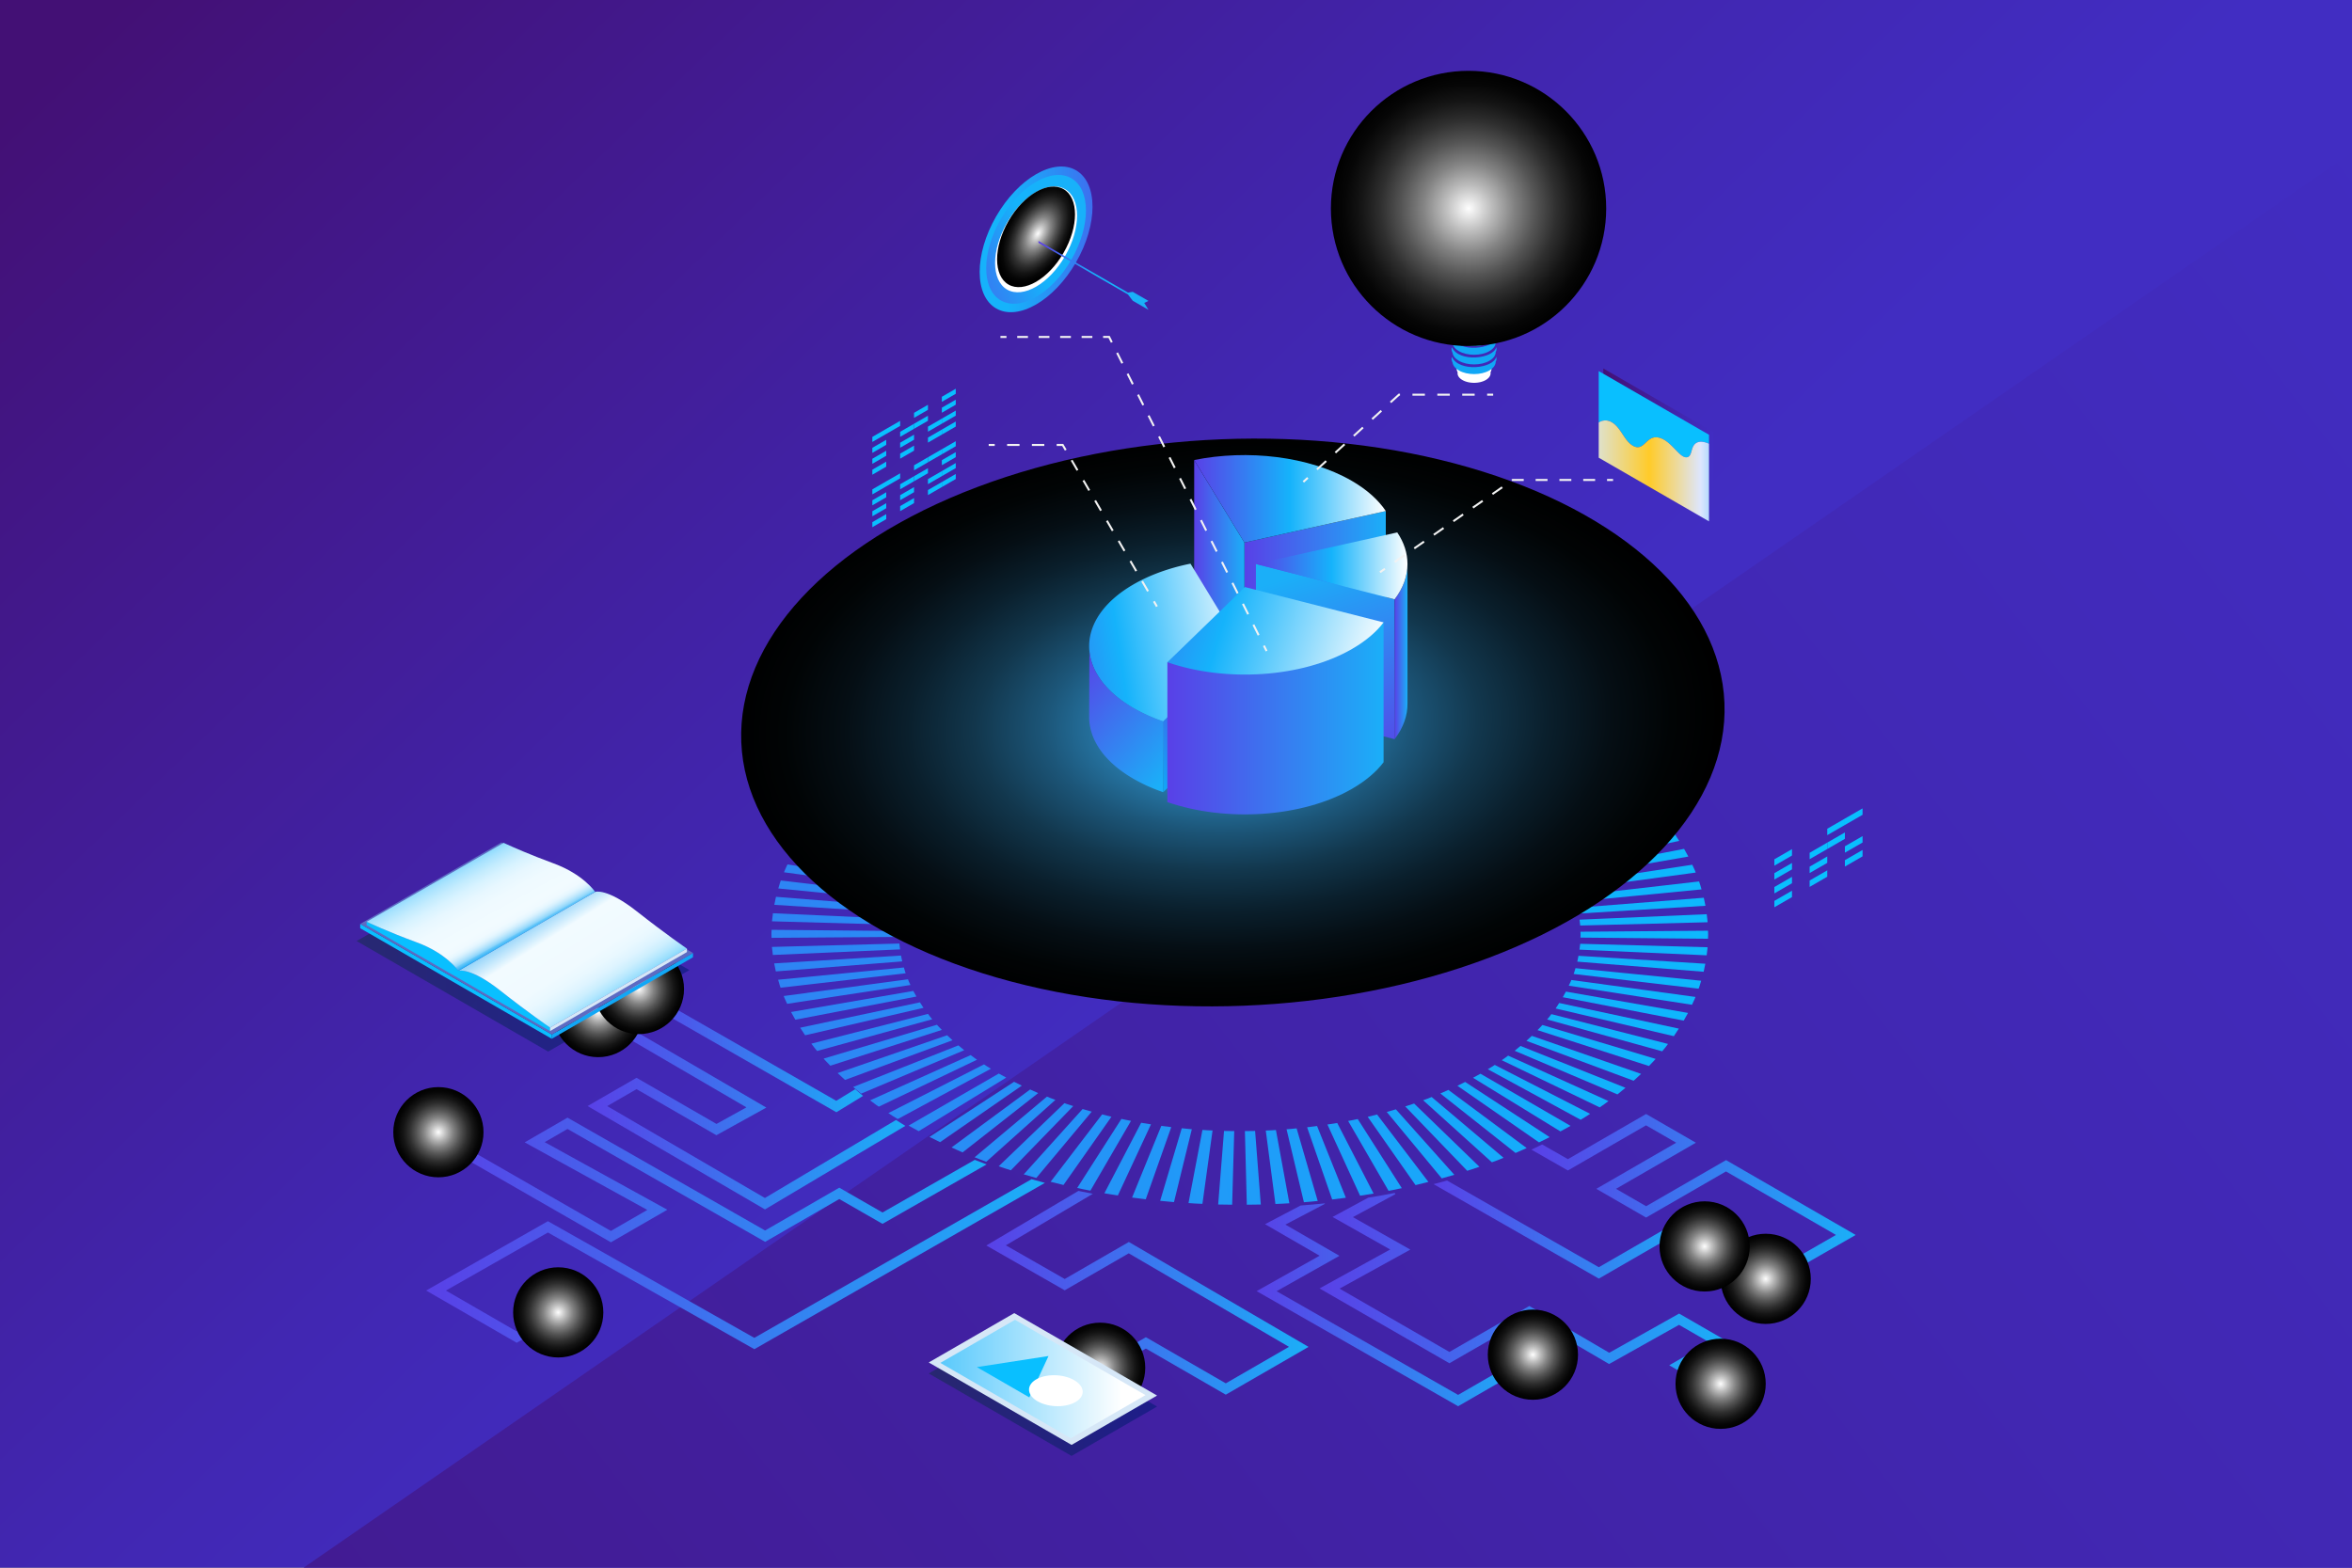
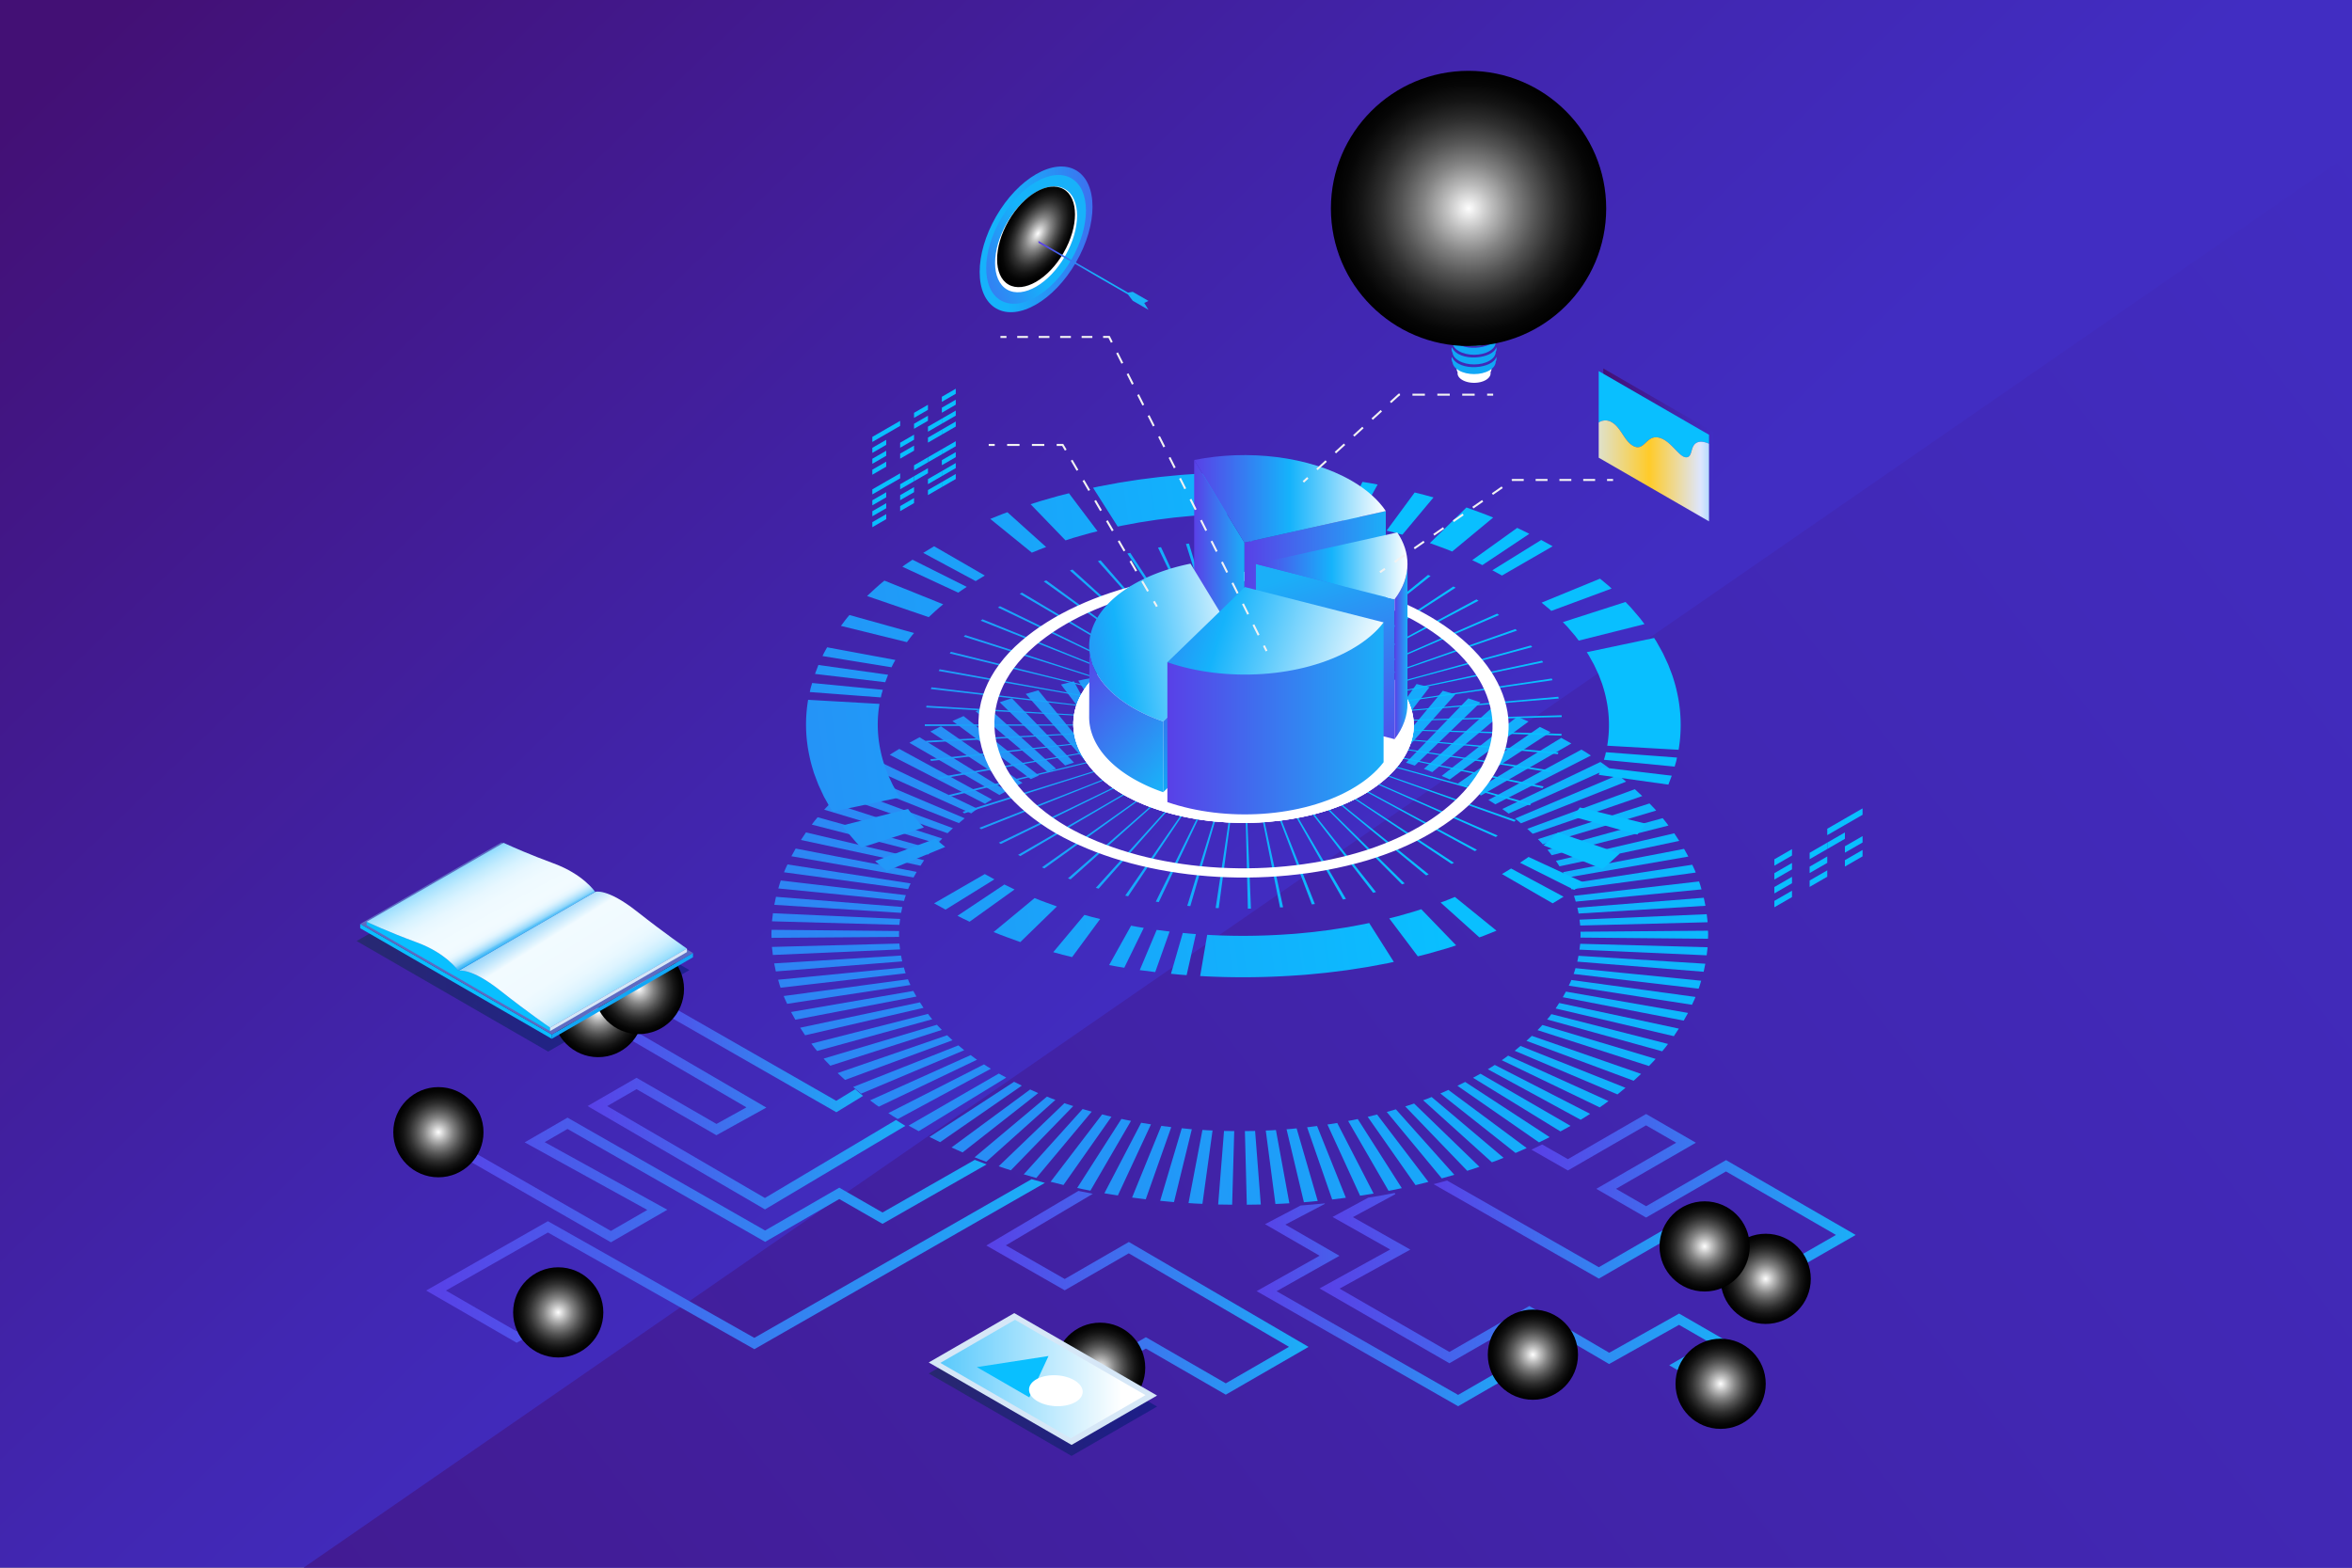
<svg xmlns="http://www.w3.org/2000/svg" xmlns:xlink="http://www.w3.org/1999/xlink" viewBox="0 0 2340 1560">
  <rect x="0" y="0" width="2340" height="1560" fill="#808080" stroke="none" />
  <defs>
    <style>.cls-1{isolation:isolate;}.cls-2{fill:url(#linear-gradient);}.cls-3{fill:url(#linear-gradient-2);}.cls-249,.cls-4{opacity:0.6;}.cls-4{fill:url(#New_Gradient_Swatch_4);}.cls-5{fill:url(#linear-gradient-3);}.cls-6{fill:url(#linear-gradient-4);}.cls-7{fill:url(#linear-gradient-5);}.cls-8{fill:url(#linear-gradient-6);}.cls-9{fill:url(#linear-gradient-7);}.cls-10{fill:url(#linear-gradient-8);}.cls-11{fill:url(#linear-gradient-9);}.cls-12{fill:url(#linear-gradient-10);}.cls-13{fill:url(#linear-gradient-11);}.cls-14,.cls-15,.cls-16,.cls-17,.cls-18,.cls-19,.cls-20,.cls-21,.cls-22,.cls-23,.cls-230,.cls-257,.cls-263{mix-blend-mode:color-dodge;}.cls-14{fill:url(#radial-gradient);}.cls-15{fill:url(#radial-gradient-2);}.cls-16{fill:url(#radial-gradient-3);}.cls-17{fill:url(#radial-gradient-4);}.cls-18{fill:url(#radial-gradient-5);}.cls-19{fill:url(#radial-gradient-6);}.cls-20{fill:url(#radial-gradient-7);}.cls-21{fill:url(#radial-gradient-8);}.cls-22{fill:url(#radial-gradient-9);}.cls-24{fill:url(#linear-gradient-12);}.cls-25{fill:url(#linear-gradient-13);}.cls-26{fill:url(#linear-gradient-14);}.cls-27{fill:url(#linear-gradient-15);}.cls-28{fill:url(#linear-gradient-16);}.cls-29{fill:url(#linear-gradient-17);}.cls-30{fill:url(#linear-gradient-18);}.cls-31{fill:url(#linear-gradient-19);}.cls-32{fill:url(#linear-gradient-20);}.cls-33{fill:url(#linear-gradient-21);}.cls-34{fill:url(#linear-gradient-22);}.cls-35{fill:url(#linear-gradient-23);}.cls-36{fill:url(#linear-gradient-24);}.cls-37{fill:url(#linear-gradient-25);}.cls-38{fill:url(#linear-gradient-26);}.cls-39{fill:url(#linear-gradient-27);}.cls-40{fill:url(#linear-gradient-28);}.cls-41{fill:url(#linear-gradient-29);}.cls-42{fill:url(#linear-gradient-30);}.cls-43{fill:url(#linear-gradient-31);}.cls-44{fill:url(#linear-gradient-32);}.cls-45{fill:url(#linear-gradient-33);}.cls-46{fill:url(#linear-gradient-34);}.cls-47{fill:url(#linear-gradient-35);}.cls-48{fill:url(#linear-gradient-36);}.cls-49{fill:url(#linear-gradient-37);}.cls-50{fill:url(#linear-gradient-38);}.cls-51{fill:url(#linear-gradient-39);}.cls-52{fill:url(#linear-gradient-40);}.cls-53{fill:url(#linear-gradient-41);}.cls-54{fill:url(#linear-gradient-42);}.cls-55{fill:url(#linear-gradient-43);}.cls-56{fill:url(#linear-gradient-44);}.cls-57{fill:url(#linear-gradient-45);}.cls-58{fill:url(#linear-gradient-46);}.cls-59{fill:url(#linear-gradient-47);}.cls-60{fill:url(#linear-gradient-48);}.cls-61{fill:url(#linear-gradient-49);}.cls-62{fill:url(#linear-gradient-50);}.cls-63{fill:url(#linear-gradient-51);}.cls-64{fill:url(#linear-gradient-52);}.cls-65{fill:url(#linear-gradient-53);}.cls-66{fill:url(#linear-gradient-54);}.cls-67{fill:url(#linear-gradient-55);}.cls-68{fill:url(#linear-gradient-56);}.cls-69{fill:url(#linear-gradient-57);}.cls-70{fill:url(#linear-gradient-58);}.cls-71{fill:url(#linear-gradient-59);}.cls-72{fill:url(#linear-gradient-60);}.cls-73{fill:url(#linear-gradient-61);}.cls-74{fill:url(#linear-gradient-62);}.cls-75{fill:url(#linear-gradient-63);}.cls-76{fill:url(#linear-gradient-64);}.cls-77{fill:url(#linear-gradient-65);}.cls-78{fill:url(#linear-gradient-66);}.cls-79{fill:url(#linear-gradient-67);}.cls-80{fill:url(#linear-gradient-68);}.cls-81{fill:url(#linear-gradient-69);}.cls-82{fill:url(#linear-gradient-70);}.cls-83{fill:url(#linear-gradient-71);}.cls-84{fill:url(#linear-gradient-72);}.cls-85{fill:url(#linear-gradient-73);}.cls-86{fill:url(#linear-gradient-74);}.cls-87{fill:url(#linear-gradient-75);}.cls-88{fill:url(#linear-gradient-76);}.cls-89{fill:url(#linear-gradient-77);}.cls-90{fill:url(#linear-gradient-78);}.cls-91{fill:url(#linear-gradient-79);}.cls-92{fill:url(#linear-gradient-80);}.cls-93{fill:url(#linear-gradient-81);}.cls-94{fill:url(#linear-gradient-82);}.cls-95{fill:url(#linear-gradient-83);}.cls-96{fill:url(#linear-gradient-84);}.cls-97{fill:url(#linear-gradient-85);}.cls-98{fill:url(#linear-gradient-86);}.cls-99{fill:url(#linear-gradient-87);}.cls-100{fill:url(#linear-gradient-88);}.cls-101{fill:url(#linear-gradient-89);}.cls-102{fill:url(#linear-gradient-90);}.cls-103{fill:url(#linear-gradient-91);}.cls-104{fill:url(#linear-gradient-92);}.cls-105{fill:url(#linear-gradient-93);}.cls-106{fill:url(#linear-gradient-94);}.cls-107{fill:url(#linear-gradient-95);}.cls-108{fill:url(#linear-gradient-96);}.cls-109{fill:url(#linear-gradient-97);}.cls-110{fill:url(#linear-gradient-98);}.cls-111{fill:url(#linear-gradient-99);}.cls-112{fill:url(#linear-gradient-100);}.cls-113{fill:url(#linear-gradient-101);}.cls-114{fill:url(#linear-gradient-102);}.cls-115{fill:url(#linear-gradient-103);}.cls-116{fill:url(#linear-gradient-104);}.cls-117{fill:url(#linear-gradient-105);}.cls-118{fill:url(#linear-gradient-106);}.cls-119{fill:url(#linear-gradient-107);}.cls-120{fill:url(#linear-gradient-108);}.cls-121{fill:url(#linear-gradient-109);}.cls-122{fill:url(#linear-gradient-110);}.cls-123{fill:url(#linear-gradient-111);}.cls-124{fill:url(#linear-gradient-112);}.cls-125{fill:url(#linear-gradient-113);}.cls-126{fill:url(#linear-gradient-114);}.cls-127{fill:url(#linear-gradient-115);}.cls-128{fill:url(#linear-gradient-116);}.cls-129{fill:url(#linear-gradient-117);}.cls-130{fill:url(#linear-gradient-118);}.cls-131{fill:url(#linear-gradient-119);}.cls-132{fill:url(#linear-gradient-120);}.cls-133{fill:url(#linear-gradient-121);}.cls-134{fill:url(#linear-gradient-122);}.cls-135{fill:url(#linear-gradient-123);}.cls-136{fill:url(#linear-gradient-124);}.cls-137{fill:url(#linear-gradient-125);}.cls-138{fill:url(#linear-gradient-126);}.cls-139{fill:url(#linear-gradient-127);}.cls-140{fill:url(#linear-gradient-128);}.cls-141{fill:url(#linear-gradient-129);}.cls-142{fill:url(#linear-gradient-130);}.cls-143{fill:url(#linear-gradient-131);}.cls-144{fill:url(#linear-gradient-132);}.cls-145{fill:url(#linear-gradient-133);}.cls-146{fill:url(#linear-gradient-134);}.cls-147{fill:url(#linear-gradient-135);}.cls-148{fill:url(#linear-gradient-136);}.cls-149{fill:url(#linear-gradient-137);}.cls-150{fill:url(#linear-gradient-138);}.cls-151{fill:url(#linear-gradient-139);}.cls-152{fill:url(#linear-gradient-140);}.cls-153{fill:url(#linear-gradient-141);}.cls-154{fill:url(#linear-gradient-142);}.cls-155{fill:url(#linear-gradient-143);}.cls-156{fill:url(#linear-gradient-144);}.cls-157{fill:url(#linear-gradient-145);}.cls-158{fill:url(#linear-gradient-146);}.cls-159{fill:url(#linear-gradient-147);}.cls-160{fill:url(#linear-gradient-148);}.cls-161{fill:url(#linear-gradient-149);}.cls-162{fill:url(#linear-gradient-150);}.cls-163{fill:url(#linear-gradient-151);}.cls-164{fill:url(#linear-gradient-152);}.cls-165{fill:url(#linear-gradient-153);}.cls-166{fill:url(#linear-gradient-154);}.cls-167{fill:url(#linear-gradient-155);}.cls-168{fill:url(#linear-gradient-156);}.cls-169{fill:url(#linear-gradient-157);}.cls-170{fill:url(#linear-gradient-158);}.cls-171{fill:url(#linear-gradient-159);}.cls-172{fill:url(#linear-gradient-160);}.cls-173{fill:url(#linear-gradient-161);}.cls-174{fill:url(#linear-gradient-162);}.cls-175{fill:url(#linear-gradient-163);}.cls-176{fill:url(#linear-gradient-164);}.cls-177{fill:url(#linear-gradient-165);}.cls-178{fill:url(#linear-gradient-166);}.cls-179{fill:url(#linear-gradient-167);}.cls-180{fill:url(#linear-gradient-168);}.cls-181{fill:url(#linear-gradient-169);}.cls-182{fill:url(#linear-gradient-170);}.cls-183{fill:url(#linear-gradient-171);}.cls-184{fill:url(#linear-gradient-172);}.cls-185{fill:url(#linear-gradient-173);}.cls-186{fill:url(#linear-gradient-174);}.cls-187{fill:url(#linear-gradient-175);}.cls-188{fill:url(#linear-gradient-176);}.cls-189{fill:url(#linear-gradient-177);}.cls-190{fill:url(#linear-gradient-178);}.cls-191{fill:url(#linear-gradient-179);}.cls-192{fill:url(#linear-gradient-180);}.cls-193{fill:url(#linear-gradient-181);}.cls-194{fill:url(#linear-gradient-182);}.cls-195{fill:url(#linear-gradient-183);}.cls-196{fill:url(#linear-gradient-184);}.cls-197{fill:url(#linear-gradient-185);}.cls-198{fill:url(#linear-gradient-186);}.cls-199{fill:url(#linear-gradient-187);}.cls-200{fill:url(#linear-gradient-188);}.cls-201{fill:url(#linear-gradient-189);}.cls-202{fill:url(#linear-gradient-190);}.cls-203{fill:url(#linear-gradient-191);}.cls-204{fill:url(#linear-gradient-192);}.cls-205{fill:url(#linear-gradient-193);}.cls-206{fill:url(#linear-gradient-194);}.cls-207{fill:url(#linear-gradient-195);}.cls-208{fill:url(#linear-gradient-196);}.cls-209{fill:url(#linear-gradient-197);}.cls-210{fill:url(#linear-gradient-198);}.cls-211{fill:url(#linear-gradient-199);}.cls-212{fill:url(#linear-gradient-200);}.cls-213{fill:url(#linear-gradient-201);}.cls-214{fill:url(#linear-gradient-202);}.cls-215{fill:url(#linear-gradient-203);}.cls-216{fill:url(#linear-gradient-204);}.cls-217{fill:url(#linear-gradient-205);}.cls-218{fill:url(#linear-gradient-206);}.cls-219{fill:url(#linear-gradient-207);}.cls-220{fill:url(#linear-gradient-208);}.cls-221{fill:url(#linear-gradient-209);}.cls-222{fill:url(#linear-gradient-210);}.cls-223{fill:url(#linear-gradient-211);}.cls-224{fill:url(#linear-gradient-212);}.cls-225{fill:url(#linear-gradient-213);}.cls-226{fill:url(#linear-gradient-214);}.cls-227{fill:url(#linear-gradient-215);}.cls-228{fill:url(#linear-gradient-216);}.cls-229{fill:#fff;}.cls-230{fill:url(#Degradado_sin_nombre_229);}.cls-231,.cls-254{fill:#09bfff;}.cls-232{fill:#11a7f6;}.cls-233{fill:#5d6bc3;}.cls-234{fill:url(#linear-gradient-217);}.cls-235{fill:#d6e7f7;}.cls-236{fill:url(#linear-gradient-218);}.cls-237{fill:url(#New_Gradient_Swatch_2);}.cls-238{fill:url(#New_Gradient_Swatch_2-2);}.cls-239{fill:url(#linear-gradient-219);}.cls-240{fill:url(#New_Gradient_Swatch_2-3);}.cls-241{fill:url(#New_Gradient_Swatch_2-4);}.cls-242{fill:url(#New_Gradient_Swatch_2-5);}.cls-243{fill:url(#linear-gradient-220);}.cls-244{fill:url(#New_Gradient_Swatch_2-6);}.cls-245{fill:url(#linear-gradient-221);}.cls-246{fill:url(#linear-gradient-222);}.cls-247{fill:url(#linear-gradient-223);}.cls-248,.cls-255,.cls-265,.cls-266,.cls-267,.cls-268,.cls-269,.cls-270,.cls-271{fill:none;}.cls-249{fill:url(#New_Gradient_Swatch_4-2);}.cls-250{fill:url(#linear-gradient-224);}.cls-251{fill:url(#linear-gradient-225);}.cls-252{fill:url(#linear-gradient-226);}.cls-253{fill:#051a78;}.cls-254{opacity:0.7;}.cls-255{stroke:#09bfff;stroke-width:1.48px;}.cls-255,.cls-265,.cls-266,.cls-267,.cls-268,.cls-269,.cls-270,.cls-271{stroke-miterlimit:10;}.cls-256{opacity:0.4;fill:url(#linear-gradient-227);}.cls-257{fill:url(#radial-gradient-10);}.cls-258{fill:url(#linear-gradient-228);}.cls-259{fill:url(#linear-gradient-229);}.cls-260{fill:url(#linear-gradient-230);}.cls-261{fill:url(#linear-gradient-231);}.cls-262{fill:#ffcb29;}.cls-263{fill:url(#radial-gradient-11);}.cls-264{fill:url(#linear-gradient-232);}.cls-265,.cls-266,.cls-267,.cls-268,.cls-269,.cls-270,.cls-271{stroke:#f2f2f2;stroke-width:2px;}.cls-266{stroke-dasharray:12.38 12.38;}.cls-267{stroke-dasharray:11.61 11.61;}.cls-268{stroke-dasharray:12.33 12.33;}.cls-269{stroke-dasharray:11.84 11.84;}.cls-270{stroke-dasharray:11.64 11.64;}.cls-271{stroke-dasharray:10.68 10.68;}</style>
    <linearGradient id="linear-gradient" x1="274.4" y1="-147.42" x2="1300.24" y2="914.86" gradientUnits="userSpaceOnUse">
      <stop offset="0" stop-color="#431075" />
      <stop offset="0.22" stop-color="#421788" />
      <stop offset="0.73" stop-color="#4127b2" />
      <stop offset="1" stop-color="#412dc2" />
    </linearGradient>
    <linearGradient id="linear-gradient-2" x1="-401.57" y1="2891.69" x2="2695.56" y2="497.35" xlink:href="#linear-gradient" />
    <linearGradient id="New_Gradient_Swatch_4" x1="354.79" y1="950.86" x2="685.88" y2="950.86" gradientUnits="userSpaceOnUse">
      <stop offset="0" stop-color="#172c51" />
      <stop offset="1" stop-color="#051a78" />
    </linearGradient>
    <linearGradient id="linear-gradient-3" x1="1426.23" y1="1223.56" x2="1697.85" y2="1223.56" gradientUnits="userSpaceOnUse">
      <stop offset="0" stop-color="#5940e7" />
      <stop offset="1" stop-color="#1baff8" />
    </linearGradient>
    <linearGradient id="linear-gradient-4" x1="1312.77" y1="1286.44" x2="1720.03" y2="1286.44" xlink:href="#linear-gradient-3" />
    <linearGradient id="linear-gradient-5" x1="1523.58" y1="1193.7" x2="1846.22" y2="1193.7" xlink:href="#linear-gradient-3" />
    <linearGradient id="linear-gradient-6" x1="1250.21" y1="1298.41" x2="1526.89" y2="1298.41" xlink:href="#linear-gradient-3" />
    <linearGradient id="linear-gradient-7" x1="981.27" y1="1286.44" x2="1301.87" y2="1286.44" xlink:href="#linear-gradient-3" />
    <linearGradient id="linear-gradient-8" x1="423.96" y1="1257.99" x2="1039.59" y2="1257.99" xlink:href="#linear-gradient-3" />
    <linearGradient id="linear-gradient-9" x1="630.07" y1="1044.68" x2="858.65" y2="1044.68" xlink:href="#linear-gradient-3" />
    <linearGradient id="linear-gradient-10" x1="584.58" y1="1104.51" x2="900.74" y2="1104.51" xlink:href="#linear-gradient-3" />
    <linearGradient id="linear-gradient-11" x1="432.13" y1="1174.18" x2="981.6" y2="1174.18" xlink:href="#linear-gradient-3" />
    <radialGradient id="radial-gradient" cx="1094.53" cy="1361.05" r="44.87" gradientUnits="userSpaceOnUse">
      <stop offset="0" stop-color="#fff" />
      <stop offset="0" stop-color="#fefefe" />
      <stop offset="0.17" stop-color="#bcbcbc" />
      <stop offset="0.33" stop-color="#838383" />
      <stop offset="0.49" stop-color="#545454" />
      <stop offset="0.64" stop-color="#2f2f2f" />
      <stop offset="0.78" stop-color="#151515" />
      <stop offset="0.9" stop-color="#060606" />
      <stop offset="1" />
    </radialGradient>
    <radialGradient id="radial-gradient-2" cx="1525.08" cy="1348.04" r="44.87" xlink:href="#radial-gradient" />
    <radialGradient id="radial-gradient-3" cx="1711.84" cy="1376.99" r="44.87" xlink:href="#radial-gradient" />
    <radialGradient id="radial-gradient-4" cx="1756.69" cy="1272.57" r="44.87" xlink:href="#radial-gradient" />
    <radialGradient id="radial-gradient-5" cx="1695.93" cy="1240.31" r="44.87" xlink:href="#radial-gradient" />
    <radialGradient id="radial-gradient-6" cx="555.39" cy="1305.95" r="44.87" xlink:href="#radial-gradient" />
    <radialGradient id="radial-gradient-7" cx="436.16" cy="1126.65" r="44.87" xlink:href="#radial-gradient" />
    <radialGradient id="radial-gradient-8" cx="595.13" cy="1007.11" r="44.87" xlink:href="#radial-gradient" />
    <radialGradient id="radial-gradient-9" cx="635.66" cy="984.16" r="44.87" xlink:href="#radial-gradient" />
    <linearGradient id="linear-gradient-12" x1="3687.66" y1="2346.31" x2="2287.81" y2="603.46" gradientTransform="translate(3487.27 -729.71) rotate(120)" gradientUnits="userSpaceOnUse">
      <stop offset="0" stop-color="#5940e7" />
      <stop offset="1" stop-color="#09bfff" />
    </linearGradient>
    <linearGradient id="linear-gradient-13" x1="3677.45" y1="2354.51" x2="2277.59" y2="611.66" xlink:href="#linear-gradient-12" />
    <linearGradient id="linear-gradient-14" x1="3666.95" y1="2362.94" x2="2267.1" y2="620.09" xlink:href="#linear-gradient-12" />
    <linearGradient id="linear-gradient-15" x1="3656.21" y1="2371.57" x2="2256.35" y2="628.72" xlink:href="#linear-gradient-12" />
    <linearGradient id="linear-gradient-16" x1="3645.26" y1="2380.37" x2="2245.4" y2="637.52" xlink:href="#linear-gradient-12" />
    <linearGradient id="linear-gradient-17" x1="3634.15" y1="2389.29" x2="2234.29" y2="646.44" xlink:href="#linear-gradient-12" />
    <linearGradient id="linear-gradient-18" x1="3622.5" y1="2398.65" x2="2222.64" y2="655.8" xlink:href="#linear-gradient-12" />
    <linearGradient id="linear-gradient-19" x1="3611.18" y1="2407.74" x2="2211.33" y2="664.88" xlink:href="#linear-gradient-12" />
    <linearGradient id="linear-gradient-20" x1="3598.97" y1="2417.55" x2="2199.11" y2="674.7" xlink:href="#linear-gradient-12" />
    <linearGradient id="linear-gradient-21" x1="3587.64" y1="2426.65" x2="2187.78" y2="683.8" xlink:href="#linear-gradient-12" />
    <linearGradient id="linear-gradient-22" x1="3576.36" y1="2435.7" x2="2176.51" y2="692.85" xlink:href="#linear-gradient-12" />
    <linearGradient id="linear-gradient-23" x1="3565.19" y1="2444.68" x2="2165.33" y2="701.83" xlink:href="#linear-gradient-12" />
    <linearGradient id="linear-gradient-24" x1="3553.75" y1="2453.87" x2="2153.89" y2="711.02" xlink:href="#linear-gradient-12" />
    <linearGradient id="linear-gradient-25" x1="3542.89" y1="2462.59" x2="2143.03" y2="719.74" xlink:href="#linear-gradient-12" />
    <linearGradient id="linear-gradient-26" x1="3532.26" y1="2471.12" x2="2132.41" y2="728.27" xlink:href="#linear-gradient-12" />
    <linearGradient id="linear-gradient-27" x1="3521.9" y1="2479.45" x2="2122.04" y2="736.6" xlink:href="#linear-gradient-12" />
    <linearGradient id="linear-gradient-28" x1="3511.83" y1="2487.53" x2="2111.98" y2="744.68" xlink:href="#linear-gradient-12" />
    <linearGradient id="linear-gradient-29" x1="3502.1" y1="2495.35" x2="2102.24" y2="752.5" xlink:href="#linear-gradient-12" />
    <linearGradient id="linear-gradient-30" x1="3492.41" y1="2503.14" x2="2092.55" y2="760.29" xlink:href="#linear-gradient-12" />
    <linearGradient id="linear-gradient-31" x1="3483.5" y1="2510.29" x2="2083.64" y2="767.44" xlink:href="#linear-gradient-12" />
    <linearGradient id="linear-gradient-32" x1="3475.02" y1="2517.1" x2="2075.16" y2="774.25" xlink:href="#linear-gradient-12" />
    <linearGradient id="linear-gradient-33" x1="3467.03" y1="2523.52" x2="2067.17" y2="780.67" xlink:href="#linear-gradient-12" />
    <linearGradient id="linear-gradient-34" x1="3459.54" y1="2529.53" x2="2059.68" y2="786.68" xlink:href="#linear-gradient-12" />
    <linearGradient id="linear-gradient-35" x1="3452.62" y1="2535.1" x2="2052.76" y2="792.25" xlink:href="#linear-gradient-12" />
    <linearGradient id="linear-gradient-36" x1="3446.01" y1="2540.41" x2="2046.15" y2="797.56" xlink:href="#linear-gradient-12" />
    <linearGradient id="linear-gradient-37" x1="3440.21" y1="2545.06" x2="2040.36" y2="802.21" xlink:href="#linear-gradient-12" />
    <linearGradient id="linear-gradient-38" x1="3435.03" y1="2549.22" x2="2035.17" y2="806.37" xlink:href="#linear-gradient-12" />
    <linearGradient id="linear-gradient-39" x1="3430.46" y1="2552.89" x2="2030.61" y2="810.04" xlink:href="#linear-gradient-12" />
    <linearGradient id="linear-gradient-40" x1="3426.56" y1="2556.03" x2="2026.7" y2="813.18" xlink:href="#linear-gradient-12" />
    <linearGradient id="linear-gradient-41" x1="3423.3" y1="2558.65" x2="2023.44" y2="815.8" xlink:href="#linear-gradient-12" />
    <linearGradient id="linear-gradient-42" x1="3420.63" y1="2560.79" x2="2020.77" y2="817.94" xlink:href="#linear-gradient-12" />
    <linearGradient id="linear-gradient-43" x1="3418.76" y1="2562.29" x2="2018.9" y2="819.44" xlink:href="#linear-gradient-12" />
    <linearGradient id="linear-gradient-44" x1="3417.6" y1="2563.22" x2="2017.74" y2="820.37" xlink:href="#linear-gradient-12" />
    <linearGradient id="linear-gradient-45" x1="3417.1" y1="2563.62" x2="2017.25" y2="820.77" xlink:href="#linear-gradient-12" />
    <linearGradient id="linear-gradient-46" x1="3417.28" y1="2563.48" x2="2017.42" y2="820.63" xlink:href="#linear-gradient-12" />
    <linearGradient id="linear-gradient-47" x1="3418.14" y1="2562.79" x2="2018.28" y2="819.94" xlink:href="#linear-gradient-12" />
    <linearGradient id="linear-gradient-48" x1="3419.76" y1="2561.49" x2="2019.9" y2="818.64" xlink:href="#linear-gradient-12" />
    <linearGradient id="linear-gradient-49" x1="3422" y1="2559.69" x2="2022.14" y2="816.84" xlink:href="#linear-gradient-12" />
    <linearGradient id="linear-gradient-50" x1="3424.92" y1="2557.35" x2="2025.06" y2="814.49" xlink:href="#linear-gradient-12" />
    <linearGradient id="linear-gradient-51" x1="3428.52" y1="2554.45" x2="2028.66" y2="811.6" xlink:href="#linear-gradient-12" />
    <linearGradient id="linear-gradient-52" x1="3432.74" y1="2551.06" x2="2032.88" y2="808.21" xlink:href="#linear-gradient-12" />
    <linearGradient id="linear-gradient-53" x1="3437.61" y1="2547.15" x2="2037.75" y2="804.3" xlink:href="#linear-gradient-12" />
    <linearGradient id="linear-gradient-54" x1="3443.31" y1="2542.57" x2="2043.45" y2="799.72" xlink:href="#linear-gradient-12" />
    <linearGradient id="linear-gradient-55" x1="3449.42" y1="2537.67" x2="2049.56" y2="794.81" xlink:href="#linear-gradient-12" />
    <linearGradient id="linear-gradient-56" x1="3456.08" y1="2532.31" x2="2056.23" y2="789.46" xlink:href="#linear-gradient-12" />
    <linearGradient id="linear-gradient-57" x1="3463.32" y1="2526.5" x2="2063.46" y2="783.65" xlink:href="#linear-gradient-12" />
    <linearGradient id="linear-gradient-58" x1="3471.08" y1="2520.27" x2="2071.22" y2="777.41" xlink:href="#linear-gradient-12" />
    <linearGradient id="linear-gradient-59" x1="3479.34" y1="2513.63" x2="2079.48" y2="770.78" xlink:href="#linear-gradient-12" />
    <linearGradient id="linear-gradient-60" x1="3488.38" y1="2506.37" x2="2088.52" y2="763.52" xlink:href="#linear-gradient-12" />
    <linearGradient id="linear-gradient-61" x1="3497.55" y1="2499.01" x2="2097.69" y2="756.16" xlink:href="#linear-gradient-12" />
    <linearGradient id="linear-gradient-62" x1="3507.09" y1="2491.34" x2="2107.24" y2="748.49" xlink:href="#linear-gradient-12" />
    <linearGradient id="linear-gradient-63" x1="3517" y1="2483.38" x2="2117.14" y2="740.53" xlink:href="#linear-gradient-12" />
    <linearGradient id="linear-gradient-64" x1="3527.21" y1="2475.18" x2="2127.35" y2="732.33" xlink:href="#linear-gradient-12" />
    <linearGradient id="linear-gradient-65" x1="3537.7" y1="2466.76" x2="2137.84" y2="723.91" xlink:href="#linear-gradient-12" />
    <linearGradient id="linear-gradient-66" x1="3548.85" y1="2457.8" x2="2148.99" y2="714.95" xlink:href="#linear-gradient-12" />
    <linearGradient id="linear-gradient-67" x1="3559.8" y1="2449.01" x2="2159.94" y2="706.15" xlink:href="#linear-gradient-12" />
    <linearGradient id="linear-gradient-68" x1="3570.92" y1="2440.08" x2="2171.06" y2="697.23" xlink:href="#linear-gradient-12" />
    <linearGradient id="linear-gradient-69" x1="3582.15" y1="2431.06" x2="2182.29" y2="688.21" xlink:href="#linear-gradient-12" />
    <linearGradient id="linear-gradient-70" x1="3593.46" y1="2421.97" x2="2193.6" y2="679.12" xlink:href="#linear-gradient-12" />
    <linearGradient id="linear-gradient-71" x1="3605.68" y1="2412.16" x2="2205.82" y2="669.31" xlink:href="#linear-gradient-12" />
    <linearGradient id="linear-gradient-72" x1="3617.43" y1="2402.72" x2="2217.57" y2="659.87" xlink:href="#linear-gradient-12" />
    <linearGradient id="linear-gradient-73" x1="3628.7" y1="2393.67" x2="2228.84" y2="650.82" xlink:href="#linear-gradient-12" />
    <linearGradient id="linear-gradient-74" x1="3639.87" y1="2384.69" x2="2240.01" y2="641.84" xlink:href="#linear-gradient-12" />
    <linearGradient id="linear-gradient-75" x1="3650.9" y1="2375.83" x2="2251.04" y2="632.98" xlink:href="#linear-gradient-12" />
    <linearGradient id="linear-gradient-76" x1="3661.76" y1="2367.11" x2="2261.9" y2="624.26" xlink:href="#linear-gradient-12" />
    <linearGradient id="linear-gradient-77" x1="3672.39" y1="2358.57" x2="2272.53" y2="615.72" xlink:href="#linear-gradient-12" />
    <linearGradient id="linear-gradient-78" x1="3683.14" y1="2349.94" x2="2283.28" y2="607.09" xlink:href="#linear-gradient-12" />
    <linearGradient id="linear-gradient-79" x1="3693.2" y1="2341.86" x2="2293.35" y2="599.01" xlink:href="#linear-gradient-12" />
    <linearGradient id="linear-gradient-80" x1="3702.93" y1="2334.05" x2="2303.07" y2="591.19" xlink:href="#linear-gradient-12" />
    <linearGradient id="linear-gradient-81" x1="3712.28" y1="2326.54" x2="2312.42" y2="583.69" xlink:href="#linear-gradient-12" />
    <linearGradient id="linear-gradient-82" x1="3721.19" y1="2319.38" x2="2321.34" y2="576.52" xlink:href="#linear-gradient-12" />
    <linearGradient id="linear-gradient-83" x1="3729.68" y1="2312.56" x2="2329.82" y2="569.71" xlink:href="#linear-gradient-12" />
    <linearGradient id="linear-gradient-84" x1="3737.97" y1="2305.9" x2="2338.11" y2="563.05" xlink:href="#linear-gradient-12" />
    <linearGradient id="linear-gradient-85" x1="3745.45" y1="2299.9" x2="2345.59" y2="557.05" xlink:href="#linear-gradient-12" />
    <linearGradient id="linear-gradient-86" x1="3752.36" y1="2294.34" x2="2352.5" y2="551.49" xlink:href="#linear-gradient-12" />
    <linearGradient id="linear-gradient-87" x1="3758.73" y1="2289.22" x2="2358.87" y2="546.37" xlink:href="#linear-gradient-12" />
    <linearGradient id="linear-gradient-88" x1="3764.54" y1="2284.56" x2="2364.68" y2="541.71" xlink:href="#linear-gradient-12" />
    <linearGradient id="linear-gradient-89" x1="3769.73" y1="2280.39" x2="2369.87" y2="537.54" xlink:href="#linear-gradient-12" />
    <linearGradient id="linear-gradient-90" x1="3774.47" y1="2276.59" x2="2374.61" y2="533.74" xlink:href="#linear-gradient-12" />
    <linearGradient id="linear-gradient-91" x1="3778.36" y1="2273.46" x2="2378.5" y2="530.61" xlink:href="#linear-gradient-12" />
    <linearGradient id="linear-gradient-92" x1="3781.61" y1="2270.85" x2="2381.76" y2="527.99" xlink:href="#linear-gradient-12" />
    <linearGradient id="linear-gradient-93" x1="3784.18" y1="2268.78" x2="2384.33" y2="525.93" xlink:href="#linear-gradient-12" />
    <linearGradient id="linear-gradient-94" x1="3786.07" y1="2267.27" x2="2386.21" y2="524.42" xlink:href="#linear-gradient-12" />
    <linearGradient id="linear-gradient-95" x1="3787.24" y1="2266.33" x2="2387.38" y2="523.48" xlink:href="#linear-gradient-12" />
    <linearGradient id="linear-gradient-96" x1="3787.75" y1="2265.91" x2="2387.9" y2="523.06" xlink:href="#linear-gradient-12" />
    <linearGradient id="linear-gradient-97" x1="3787.56" y1="2266.07" x2="2387.71" y2="523.22" xlink:href="#linear-gradient-12" />
    <linearGradient id="linear-gradient-98" x1="3786.69" y1="2266.77" x2="2386.83" y2="523.92" xlink:href="#linear-gradient-12" />
    <linearGradient id="linear-gradient-99" x1="3785.13" y1="2268.02" x2="2385.27" y2="525.17" xlink:href="#linear-gradient-12" />
    <linearGradient id="linear-gradient-100" x1="3782.9" y1="2269.81" x2="2383.05" y2="526.96" xlink:href="#linear-gradient-12" />
    <linearGradient id="linear-gradient-101" x1="3780" y1="2272.15" x2="2380.14" y2="529.3" xlink:href="#linear-gradient-12" />
    <linearGradient id="linear-gradient-102" x1="3776.26" y1="2275.15" x2="2376.4" y2="532.3" xlink:href="#linear-gradient-12" />
    <linearGradient id="linear-gradient-103" x1="3772.03" y1="2278.55" x2="2372.17" y2="535.69" xlink:href="#linear-gradient-12" />
    <linearGradient id="linear-gradient-104" x1="3767.15" y1="2282.46" x2="2367.29" y2="539.61" xlink:href="#linear-gradient-12" />
    <linearGradient id="linear-gradient-105" x1="3761.65" y1="2286.88" x2="2361.8" y2="544.03" xlink:href="#linear-gradient-12" />
    <linearGradient id="linear-gradient-106" x1="3755.55" y1="2291.78" x2="2355.7" y2="548.93" xlink:href="#linear-gradient-12" />
    <linearGradient id="linear-gradient-107" x1="3748.9" y1="2297.12" x2="2349.04" y2="554.27" xlink:href="#linear-gradient-12" />
    <linearGradient id="linear-gradient-108" x1="3741.39" y1="2303.15" x2="2341.54" y2="560.3" xlink:href="#linear-gradient-12" />
    <linearGradient id="linear-gradient-109" x1="3733.62" y1="2309.39" x2="2333.76" y2="566.54" xlink:href="#linear-gradient-12" />
    <linearGradient id="linear-gradient-110" x1="3725.36" y1="2316.03" x2="2325.5" y2="573.18" xlink:href="#linear-gradient-12" />
    <linearGradient id="linear-gradient-111" x1="3716.64" y1="2323.03" x2="2316.78" y2="580.18" xlink:href="#linear-gradient-12" />
    <linearGradient id="linear-gradient-112" x1="3707.48" y1="2330.39" x2="2307.62" y2="587.54" xlink:href="#linear-gradient-12" />
    <linearGradient id="linear-gradient-113" x1="3697.94" y1="2338.05" x2="2298.08" y2="595.2" xlink:href="#linear-gradient-12" />
    <linearGradient id="linear-gradient-114" x1="3421.08" y1="2426.19" x2="2342.79" y2="1037.75" xlink:href="#linear-gradient-12" />
    <linearGradient id="linear-gradient-115" x1="3397.63" y1="2444.4" x2="2319.35" y2="1055.96" xlink:href="#linear-gradient-12" />
    <linearGradient id="linear-gradient-116" x1="3241.44" y1="2565.7" x2="2163.15" y2="1177.27" xlink:href="#linear-gradient-12" />
    <linearGradient id="linear-gradient-117" x1="3221.36" y1="2581.3" x2="2143.07" y2="1192.86" xlink:href="#linear-gradient-12" />
    <linearGradient id="linear-gradient-118" x1="3334.22" y1="2493.65" x2="2255.93" y2="1105.21" xlink:href="#linear-gradient-12" />
    <linearGradient id="linear-gradient-119" x1="3286.01" y1="2531.09" x2="2207.73" y2="1142.65" xlink:href="#linear-gradient-12" />
    <linearGradient id="linear-gradient-120" x1="3273.67" y1="2540.67" x2="2195.38" y2="1152.24" xlink:href="#linear-gradient-12" />
    <linearGradient id="linear-gradient-121" x1="3261.78" y1="2549.91" x2="2183.49" y2="1161.47" xlink:href="#linear-gradient-12" />
    <linearGradient id="linear-gradient-122" x1="3206.8" y1="2592.61" x2="2128.51" y2="1204.17" xlink:href="#linear-gradient-12" />
    <linearGradient id="linear-gradient-123" x1="3199.12" y1="2598.57" x2="2120.83" y2="1210.13" xlink:href="#linear-gradient-12" />
    <linearGradient id="linear-gradient-124" x1="3181.73" y1="2612.08" x2="2103.44" y2="1223.64" xlink:href="#linear-gradient-12" />
    <linearGradient id="linear-gradient-125" x1="3174.67" y1="2617.56" x2="2096.39" y2="1229.12" xlink:href="#linear-gradient-12" />
    <linearGradient id="linear-gradient-126" x1="3208.71" y1="2591.12" x2="2130.42" y2="1202.69" xlink:href="#linear-gradient-12" />
    <linearGradient id="linear-gradient-127" x1="3226.57" y1="2577.25" x2="2148.28" y2="1188.81" xlink:href="#linear-gradient-12" />
    <linearGradient id="linear-gradient-128" x1="3174.59" y1="2617.62" x2="2096.3" y2="1229.18" xlink:href="#linear-gradient-12" />
    <linearGradient id="linear-gradient-129" x1="3183.28" y1="2610.87" x2="2105" y2="1222.43" xlink:href="#linear-gradient-12" />
    <linearGradient id="linear-gradient-130" x1="3188.72" y1="2606.65" x2="2110.43" y2="1218.21" xlink:href="#linear-gradient-12" />
    <linearGradient id="linear-gradient-131" x1="3195.08" y1="2601.7" x2="2116.8" y2="1213.26" xlink:href="#linear-gradient-12" />
    <linearGradient id="linear-gradient-132" x1="3244.11" y1="2563.63" x2="2165.83" y2="1175.19" xlink:href="#linear-gradient-12" />
    <linearGradient id="linear-gradient-133" x1="3255.2" y1="2555.02" x2="2176.91" y2="1166.58" xlink:href="#linear-gradient-12" />
    <linearGradient id="linear-gradient-134" x1="3289.85" y1="2528.11" x2="2211.56" y2="1139.67" xlink:href="#linear-gradient-12" />
    <linearGradient id="linear-gradient-135" x1="3313.29" y1="2509.9" x2="2235.01" y2="1121.46" xlink:href="#linear-gradient-12" />
    <linearGradient id="linear-gradient-136" x1="3469.49" y1="2388.6" x2="2391.2" y2="1000.16" xlink:href="#linear-gradient-12" />
    <linearGradient id="linear-gradient-137" x1="3489.57" y1="2373" x2="2411.28" y2="984.56" xlink:href="#linear-gradient-12" />
    <linearGradient id="linear-gradient-138" x1="3376.71" y1="2460.65" x2="2298.42" y2="1072.21" xlink:href="#linear-gradient-12" />
    <linearGradient id="linear-gradient-139" x1="3424.91" y1="2423.21" x2="2346.63" y2="1034.78" xlink:href="#linear-gradient-12" />
    <linearGradient id="linear-gradient-140" x1="3437.26" y1="2413.63" x2="2358.97" y2="1025.19" xlink:href="#linear-gradient-12" />
    <linearGradient id="linear-gradient-141" x1="3449.15" y1="2404.39" x2="2370.86" y2="1015.95" xlink:href="#linear-gradient-12" />
    <linearGradient id="linear-gradient-142" x1="3504.13" y1="2361.69" x2="2425.84" y2="973.26" xlink:href="#linear-gradient-12" />
    <linearGradient id="linear-gradient-143" x1="3511.81" y1="2355.73" x2="2433.52" y2="967.29" xlink:href="#linear-gradient-12" />
    <linearGradient id="linear-gradient-144" x1="3529.2" y1="2342.22" x2="2450.91" y2="953.79" xlink:href="#linear-gradient-12" />
    <linearGradient id="linear-gradient-145" x1="3536.25" y1="2336.74" x2="2457.97" y2="948.31" xlink:href="#linear-gradient-12" />
    <linearGradient id="linear-gradient-146" x1="3502.22" y1="2363.18" x2="2423.93" y2="974.74" xlink:href="#linear-gradient-12" />
    <linearGradient id="linear-gradient-147" x1="3484.36" y1="2377.05" x2="2406.07" y2="988.61" xlink:href="#linear-gradient-12" />
    <linearGradient id="linear-gradient-148" x1="3536.34" y1="2336.68" x2="2458.05" y2="948.24" xlink:href="#linear-gradient-12" />
    <linearGradient id="linear-gradient-149" x1="3527.64" y1="2343.43" x2="2449.36" y2="955" xlink:href="#linear-gradient-12" />
    <linearGradient id="linear-gradient-150" x1="3522.21" y1="2347.65" x2="2443.92" y2="959.22" xlink:href="#linear-gradient-12" />
    <linearGradient id="linear-gradient-151" x1="3515.84" y1="2352.6" x2="2437.55" y2="964.16" xlink:href="#linear-gradient-12" />
    <linearGradient id="linear-gradient-152" x1="3466.81" y1="2390.67" x2="2388.53" y2="1002.23" xlink:href="#linear-gradient-12" />
    <linearGradient id="linear-gradient-153" x1="3455.73" y1="2399.28" x2="2377.44" y2="1010.85" xlink:href="#linear-gradient-12" />
    <linearGradient id="linear-gradient-154" x1="3405.31" y1="2438.44" x2="2327.03" y2="1050" xlink:href="#linear-gradient-12" />
    <linearGradient id="linear-gradient-155" x1="3395.08" y1="2446.38" x2="2316.8" y2="1057.94" xlink:href="#linear-gradient-12" />
    <linearGradient id="linear-gradient-156" x1="3384.44" y1="2454.64" x2="2306.16" y2="1066.21" xlink:href="#linear-gradient-12" />
    <linearGradient id="linear-gradient-157" x1="3373.5" y1="2463.14" x2="2295.21" y2="1074.7" xlink:href="#linear-gradient-12" />
    <linearGradient id="linear-gradient-158" x1="3362.37" y1="2471.78" x2="2284.09" y2="1083.35" xlink:href="#linear-gradient-12" />
    <linearGradient id="linear-gradient-159" x1="3350.82" y1="2480.76" x2="2272.53" y2="1092.32" xlink:href="#linear-gradient-12" />
    <linearGradient id="linear-gradient-160" x1="3339.66" y1="2489.42" x2="2261.38" y2="1100.98" xlink:href="#linear-gradient-12" />
    <linearGradient id="linear-gradient-161" x1="3329.89" y1="2497.01" x2="2251.61" y2="1108.57" xlink:href="#linear-gradient-12" />
    <linearGradient id="linear-gradient-162" x1="3319.14" y1="2505.36" x2="2240.85" y2="1116.92" xlink:href="#linear-gradient-12" />
    <linearGradient id="linear-gradient-163" x1="3308.76" y1="2513.42" x2="2230.47" y2="1124.98" xlink:href="#linear-gradient-12" />
    <linearGradient id="linear-gradient-164" x1="3298.86" y1="2521.11" x2="2220.57" y2="1132.67" xlink:href="#linear-gradient-12" />
    <linearGradient id="linear-gradient-165" x1="3289.54" y1="2528.35" x2="2211.25" y2="1139.91" xlink:href="#linear-gradient-12" />
    <linearGradient id="linear-gradient-166" x1="3280.9" y1="2535.06" x2="2202.62" y2="1146.62" xlink:href="#linear-gradient-12" />
    <linearGradient id="linear-gradient-167" x1="3273.03" y1="2541.16" x2="2194.75" y2="1152.73" xlink:href="#linear-gradient-12" />
    <linearGradient id="linear-gradient-168" x1="3266.75" y1="2546.04" x2="2188.47" y2="1157.61" xlink:href="#linear-gradient-12" />
    <linearGradient id="linear-gradient-169" x1="3260.54" y1="2550.87" x2="2182.25" y2="1162.43" xlink:href="#linear-gradient-12" />
    <linearGradient id="linear-gradient-170" x1="3255.28" y1="2554.95" x2="2177" y2="1166.51" xlink:href="#linear-gradient-12" />
    <linearGradient id="linear-gradient-171" x1="3251.06" y1="2558.23" x2="2172.77" y2="1169.79" xlink:href="#linear-gradient-12" />
    <linearGradient id="linear-gradient-172" x1="3247.91" y1="2560.68" x2="2169.63" y2="1172.24" xlink:href="#linear-gradient-12" />
    <linearGradient id="linear-gradient-173" x1="3245.88" y1="2562.26" x2="2167.59" y2="1173.82" xlink:href="#linear-gradient-12" />
    <linearGradient id="linear-gradient-174" x1="3244.97" y1="2562.96" x2="2166.69" y2="1174.52" xlink:href="#linear-gradient-12" />
    <linearGradient id="linear-gradient-175" x1="3245.09" y1="2562.86" x2="2166.81" y2="1174.43" xlink:href="#linear-gradient-12" />
    <linearGradient id="linear-gradient-176" x1="3246.29" y1="2561.93" x2="2168.01" y2="1173.49" xlink:href="#linear-gradient-12" />
    <linearGradient id="linear-gradient-177" x1="3248.61" y1="2560.14" x2="2170.32" y2="1171.7" xlink:href="#linear-gradient-12" />
    <linearGradient id="linear-gradient-178" x1="3252.01" y1="2557.5" x2="2173.72" y2="1169.06" xlink:href="#linear-gradient-12" />
    <linearGradient id="linear-gradient-179" x1="3256.46" y1="2554.04" x2="2178.17" y2="1165.6" xlink:href="#linear-gradient-12" />
    <linearGradient id="linear-gradient-180" x1="3261.93" y1="2549.79" x2="2183.64" y2="1161.35" xlink:href="#linear-gradient-12" />
    <linearGradient id="linear-gradient-181" x1="3268.37" y1="2544.79" x2="2190.08" y2="1156.35" xlink:href="#linear-gradient-12" />
    <linearGradient id="linear-gradient-182" x1="3274.85" y1="2539.75" x2="2196.57" y2="1151.31" xlink:href="#linear-gradient-12" />
    <linearGradient id="linear-gradient-183" x1="3282.93" y1="2533.48" x2="2204.64" y2="1145.04" xlink:href="#linear-gradient-12" />
    <linearGradient id="linear-gradient-184" x1="3291.75" y1="2526.63" x2="2213.47" y2="1138.19" xlink:href="#linear-gradient-12" />
    <linearGradient id="linear-gradient-185" x1="3301.22" y1="2519.27" x2="2222.94" y2="1130.83" xlink:href="#linear-gradient-12" />
    <linearGradient id="linear-gradient-186" x1="3311.24" y1="2511.49" x2="2232.95" y2="1123.06" xlink:href="#linear-gradient-12" />
    <linearGradient id="linear-gradient-187" x1="3321.71" y1="2503.36" x2="2243.43" y2="1114.92" xlink:href="#linear-gradient-12" />
    <linearGradient id="linear-gradient-188" x1="3332.53" y1="2494.96" x2="2254.25" y2="1106.52" xlink:href="#linear-gradient-12" />
    <linearGradient id="linear-gradient-189" x1="3342.35" y1="2487.33" x2="2264.07" y2="1098.89" xlink:href="#linear-gradient-12" />
    <linearGradient id="linear-gradient-190" x1="3353.53" y1="2478.65" x2="2275.24" y2="1090.22" xlink:href="#linear-gradient-12" />
    <linearGradient id="linear-gradient-191" x1="3365.07" y1="2469.68" x2="2286.79" y2="1081.25" xlink:href="#linear-gradient-12" />
    <linearGradient id="linear-gradient-192" x1="3376.17" y1="2461.07" x2="2297.88" y2="1072.63" xlink:href="#linear-gradient-12" />
    <linearGradient id="linear-gradient-193" x1="3387.05" y1="2452.62" x2="2308.76" y2="1064.18" xlink:href="#linear-gradient-12" />
    <linearGradient id="linear-gradient-194" x1="3397.61" y1="2444.42" x2="2319.32" y2="1055.98" xlink:href="#linear-gradient-12" />
    <linearGradient id="linear-gradient-195" x1="3407.73" y1="2436.56" x2="2329.45" y2="1048.12" xlink:href="#linear-gradient-12" />
    <linearGradient id="linear-gradient-196" x1="3416.29" y1="2429.91" x2="2338" y2="1041.47" xlink:href="#linear-gradient-12" />
    <linearGradient id="linear-gradient-197" x1="3425.31" y1="2422.9" x2="2347.03" y2="1034.46" xlink:href="#linear-gradient-12" />
    <linearGradient id="linear-gradient-198" x1="3433.62" y1="2416.45" x2="2355.33" y2="1028.01" xlink:href="#linear-gradient-12" />
    <linearGradient id="linear-gradient-199" x1="3441.12" y1="2410.63" x2="2362.83" y2="1022.19" xlink:href="#linear-gradient-12" />
    <linearGradient id="linear-gradient-200" x1="3447.74" y1="2405.49" x2="2369.45" y2="1017.05" xlink:href="#linear-gradient-12" />
    <linearGradient id="linear-gradient-201" x1="3453.42" y1="2401.07" x2="2375.14" y2="1012.63" xlink:href="#linear-gradient-12" />
    <linearGradient id="linear-gradient-202" x1="3458.11" y1="2397.43" x2="2379.83" y2="1008.99" xlink:href="#linear-gradient-12" />
    <linearGradient id="linear-gradient-203" x1="3461.41" y1="2394.87" x2="2383.12" y2="1006.43" xlink:href="#linear-gradient-12" />
    <linearGradient id="linear-gradient-204" x1="3464.06" y1="2392.81" x2="2385.78" y2="1004.37" xlink:href="#linear-gradient-12" />
    <linearGradient id="linear-gradient-205" x1="3465.59" y1="2391.62" x2="2387.31" y2="1003.18" xlink:href="#linear-gradient-12" />
    <linearGradient id="linear-gradient-206" x1="3466" y1="2391.31" x2="2387.71" y2="1002.87" xlink:href="#linear-gradient-12" />
    <linearGradient id="linear-gradient-207" x1="3465.3" y1="2391.85" x2="2387.01" y2="1003.41" xlink:href="#linear-gradient-12" />
    <linearGradient id="linear-gradient-208" x1="3463.48" y1="2393.26" x2="2385.2" y2="1004.82" xlink:href="#linear-gradient-12" />
    <linearGradient id="linear-gradient-209" x1="3460.57" y1="2395.52" x2="2382.28" y2="1007.09" xlink:href="#linear-gradient-12" />
    <linearGradient id="linear-gradient-210" x1="3457.07" y1="2398.24" x2="2378.78" y2="1009.81" xlink:href="#linear-gradient-12" />
    <linearGradient id="linear-gradient-211" x1="3452.15" y1="2402.06" x2="2373.87" y2="1013.62" xlink:href="#linear-gradient-12" />
    <linearGradient id="linear-gradient-212" x1="3446.25" y1="2406.65" x2="2367.96" y2="1018.21" xlink:href="#linear-gradient-12" />
    <linearGradient id="linear-gradient-213" x1="3439.4" y1="2411.96" x2="2361.12" y2="1023.52" xlink:href="#linear-gradient-12" />
    <linearGradient id="linear-gradient-214" x1="3431.69" y1="2417.95" x2="2353.4" y2="1029.51" xlink:href="#linear-gradient-12" />
    <linearGradient id="linear-gradient-215" x1="3423.18" y1="2424.56" x2="2344.9" y2="1036.12" xlink:href="#linear-gradient-12" />
    <linearGradient id="linear-gradient-216" x1="3413.99" y1="2431.7" x2="2335.7" y2="1043.26" xlink:href="#linear-gradient-12" />
    <radialGradient id="Degradado_sin_nombre_229" cx="3905.63" cy="734.91" r="1065.05" gradientTransform="matrix(-0.34, 0.18, -0.31, -0.2, 2774.55, 166.26)" gradientUnits="userSpaceOnUse">
      <stop offset="0.03" stop-color="#3bb6ff" />
      <stop offset="0.08" stop-color="#36a8eb" />
      <stop offset="0.23" stop-color="#287cad" />
      <stop offset="0.37" stop-color="#1c5679" />
      <stop offset="0.51" stop-color="#12374d" />
      <stop offset="0.65" stop-color="#0a1f2c" />
      <stop offset="0.78" stop-color="#050e14" />
      <stop offset="0.9" stop-color="#010405" />
      <stop offset="1" />
    </radialGradient>
    <linearGradient id="linear-gradient-217" x1="1414.36" y1="1241.64" x2="1331.01" y2="1109.81" gradientTransform="translate(-799.05 -214.54)" gradientUnits="userSpaceOnUse">
      <stop offset="0" stop-color="#5940e7" />
      <stop offset="0.01" stop-color="#4d54eb" />
      <stop offset="0.02" stop-color="#3c71f0" />
      <stop offset="0.03" stop-color="#2e8af4" />
      <stop offset="0.05" stop-color="#239cf7" />
      <stop offset="0.07" stop-color="#1ba9f9" />
      <stop offset="0.09" stop-color="#16b1fb" />
      <stop offset="0.14" stop-color="#15b3fb" />
      <stop offset="0.15" stop-color="#2cbbfb" />
      <stop offset="0.18" stop-color="#55c8fc" />
      <stop offset="0.21" stop-color="#7bd4fd" />
      <stop offset="0.24" stop-color="#9bdffd" />
      <stop offset="0.28" stop-color="#b7e8fe" />
      <stop offset="0.32" stop-color="#cdeffe" />
      <stop offset="0.37" stop-color="#def4ff" />
      <stop offset="0.43" stop-color="#e9f8ff" />
      <stop offset="0.51" stop-color="#f0faff" />
      <stop offset="0.74" stop-color="#f2fbff" />
      <stop offset="0.89" stop-color="#8bd0f9" />
      <stop offset="0.91" stop-color="#8fd2f9" />
      <stop offset="0.93" stop-color="#9bd6fa" />
      <stop offset="0.95" stop-color="#aedefb" />
      <stop offset="0.97" stop-color="#cae9fc" />
      <stop offset="0.99" stop-color="#edf8fe" />
      <stop offset="1" stop-color="#fff" />
    </linearGradient>
    <linearGradient id="linear-gradient-218" x1="1246.48" y1="1060.81" x2="1305.81" y2="1167.95" gradientTransform="translate(-799.05 -214.54)" gradientUnits="userSpaceOnUse">
      <stop offset="0" stop-color="#15b3fb" />
      <stop offset="0.04" stop-color="#36befc" />
      <stop offset="0.09" stop-color="#62ccfc" />
      <stop offset="0.15" stop-color="#89d9fd" />
      <stop offset="0.21" stop-color="#a9e3fe" />
      <stop offset="0.28" stop-color="#c4ecfe" />
      <stop offset="0.35" stop-color="#d8f3ff" />
      <stop offset="0.43" stop-color="#e7f7ff" />
      <stop offset="0.53" stop-color="#effaff" />
      <stop offset="0.69" stop-color="#f2fbff" />
      <stop offset="0.74" stop-color="#f0faff" />
      <stop offset="0.77" stop-color="#e7f7ff" />
      <stop offset="0.79" stop-color="#daf2fe" />
      <stop offset="0.81" stop-color="#c6eafd" />
      <stop offset="0.83" stop-color="#ace1fc" />
      <stop offset="0.85" stop-color="#8dd5fb" />
      <stop offset="0.86" stop-color="#67c7f9" />
      <stop offset="0.88" stop-color="#3db7f8" />
      <stop offset="0.89" stop-color="#11a7f6" />
      <stop offset="0.9" stop-color="#15a8f6" />
      <stop offset="0.92" stop-color="#21adf7" />
      <stop offset="0.93" stop-color="#34b4f7" />
      <stop offset="0.95" stop-color="#50bef8" />
      <stop offset="0.96" stop-color="#74cbfa" />
      <stop offset="0.98" stop-color="#9fdcfb" />
      <stop offset="0.99" stop-color="#d2eefd" />
      <stop offset="1" stop-color="#fff" />
    </linearGradient>
    <linearGradient id="New_Gradient_Swatch_2" x1="1238.06" y1="593.79" x2="1378.72" y2="593.79" xlink:href="#linear-gradient-3" />
    <linearGradient id="New_Gradient_Swatch_2-2" x1="1188.09" y1="568.41" x2="1238.06" y2="568.41" xlink:href="#linear-gradient-3" />
    <linearGradient id="linear-gradient-219" x1="980.55" y1="668.24" x2="1247.48" y2="627.77" gradientUnits="userSpaceOnUse">
      <stop offset="0" stop-color="#5940e7" />
      <stop offset="0.5" stop-color="#15b3fb" />
      <stop offset="0.63" stop-color="#4fc6fc" />
      <stop offset="0.93" stop-color="#def4fe" />
      <stop offset="1" stop-color="#fff" />
    </linearGradient>
    <linearGradient id="New_Gradient_Swatch_2-3" x1="1056.75" y1="672.54" x2="1168.47" y2="763.59" xlink:href="#linear-gradient-3" />
    <linearGradient id="New_Gradient_Swatch_2-4" x1="1361" y1="775.51" x2="1292.54" y2="570.79" xlink:href="#linear-gradient-3" />
    <linearGradient id="New_Gradient_Swatch_2-5" x1="1387.47" y1="648.39" x2="1400.3" y2="648.39" xlink:href="#linear-gradient-3" />
    <linearGradient id="linear-gradient-220" x1="1222.12" y1="695.85" x2="1139.46" y2="764.3" gradientUnits="userSpaceOnUse">
      <stop offset="0" stop-color="#5940e7" />
      <stop offset="1" stop-color="#11a7f6" />
    </linearGradient>
    <linearGradient id="New_Gradient_Swatch_2-6" x1="1161.42" y1="714.89" x2="1376.52" y2="714.89" xlink:href="#linear-gradient-3" />
    <linearGradient id="linear-gradient-221" x1="1188.09" y1="496.39" x2="1378.72" y2="496.39" xlink:href="#linear-gradient-219" />
    <linearGradient id="linear-gradient-222" x1="1061.84" y1="576.2" x2="1370.1" y2="670.06" xlink:href="#linear-gradient-219" />
    <linearGradient id="linear-gradient-223" x1="1249.51" y1="563.12" x2="1400.3" y2="563.12" xlink:href="#linear-gradient-219" />
    <linearGradient id="New_Gradient_Swatch_4-2" x1="924" y1="1383.2" x2="1151.17" y2="1383.2" xlink:href="#New_Gradient_Swatch_4" />
    <linearGradient id="linear-gradient-224" x1="598.01" y1="1372.24" x2="1116.64" y2="1372.24" xlink:href="#linear-gradient-219" />
    <linearGradient id="linear-gradient-225" x1="1595.13" y1="441.44" x2="1704.85" y2="441.44" xlink:href="#linear-gradient" />
    <linearGradient id="linear-gradient-226" x1="1529.68" y1="553.24" x2="1713.6" y2="553.24" gradientTransform="matrix(0.87, 0.5, 0, 1.15, 245.97, -998.26)" gradientUnits="userSpaceOnUse">
      <stop offset="0" stop-color="#d6e7f7" />
      <stop offset="0.4" stop-color="#ffcb29" />
      <stop offset="0.72" stop-color="#dde6fe" />
      <stop offset="0.98" stop-color="#1baff8" />
    </linearGradient>
    <linearGradient id="linear-gradient-227" x1="1402.97" y1="193.31" x2="1530.44" y2="193.31" gradientUnits="userSpaceOnUse">
      <stop offset="0" stop-color="#09bfff" />
      <stop offset="1" stop-color="#fff" />
    </linearGradient>
    <radialGradient id="radial-gradient-10" cx="1461.06" cy="207.42" r="136.94" xlink:href="#radial-gradient" />
    <linearGradient id="linear-gradient-228" x1="1109.69" y1="135.18" x2="778.48" y2="135.18" gradientTransform="matrix(0.87, 0.5, -1, 0.58, 317.88, -329.51)" gradientUnits="userSpaceOnUse">
      <stop offset="0" stop-color="#5940e7" />
      <stop offset="0.5" stop-color="#15b3fb" />
      <stop offset="1" stop-color="#1baff8" />
    </linearGradient>
    <linearGradient id="linear-gradient-229" x1="864.76" y1="184.31" x2="1078.09" y2="92.8" xlink:href="#linear-gradient-228" />
    <linearGradient id="linear-gradient-230" x1="923.09" y1="170.1" x2="1066.11" y2="81.23" xlink:href="#linear-gradient-228" />
    <linearGradient id="linear-gradient-231" x1="934.16" y1="103.99" x2="1056.18" y2="188.31" xlink:href="#linear-gradient-228" />
    <radialGradient id="radial-gradient-11" cx="978.1" cy="39.14" r="44.74" gradientTransform="matrix(0.87, 0.5, -0.87, 0.5, 217.6, -272.91)" xlink:href="#radial-gradient" />
    <linearGradient id="linear-gradient-232" x1="980.26" y1="463.64" x2="1106.64" y2="463.64" gradientTransform="matrix(0.87, 0.5, 0, 1.15, 184.24, -784.82)" xlink:href="#linear-gradient-228" />
  </defs>
  <g class="cls-1">
    <g id="BG">
      <rect class="cls-2" width="2340" height="1560" />
      <polygon class="cls-3" points="302 1560 2340 151.68 2340 1560 302 1560" />
      <polyline class="cls-4" points="685.88 965.32 545.37 1046.44 354.79 936.41 495.29 855.28" />
      <path class="cls-5" d="M1697.85,1239.27l-5.2,8.29-28.31-17.77-73.65,42.54-164.46-94,5.43-1.41c2.69-.71,5.37-1.43,8-2.18l151,86.26,73.9-42.66Z" />
      <path class="cls-6" d="M1680.28,1358.59l32.41,18.72-4.89,8.48-47.09-27.2,39.75-22.94-30-17.32-69.57,39-79.45-46.49L1442,1356.56l-129.2-74.45,70.27-38.75L1325.75,1211l35.45-19.18q13.27-2.13,26.4-4.71l.65,1.19L1346,1211.16l57.14,32.31-70.41,38.84,109.27,63,79.51-45.71,79.51,46.53,69.54-39,49.5,28.57Z" />
      <path class="cls-7" d="M1846.22,1228.9l-87.09,50-4.88-8.48,72.35-41.53-109.41-63.19-79.51,45.89L1588.17,1183l79.48-45.89-30-17.29-77.78,44.92L1523.58,1144q5.43-2.51,10.7-5.15l25.59,14.62,77.81-44.93,49.54,28.59L1607.73,1183l30,17.3,79.51-45.89Z" />
      <path class="cls-8" d="M1526.89,1355.33l-76.2,44L1250.21,1284.8l62.66-35.24-54.32-31.37,35.42-18.6q12-.87,23.93-2.1l.24.45-39.32,20.65,53.79,31.07-62.56,35.21,180.6,103.18,71.35-41.18Z" />
      <path class="cls-9" d="M1301.87,1340.29l-82.35,47.54-79.5-45.89-48,27.72-4.89-8.46,52.9-30.55,79.5,45.9,62.87-36.31L1123,1247.18l-63.72,36.8-78-44.59,91.64-54.33c4.75,1,9.53,2,14.33,2.88l-86.53,51.29,58.58,33.48,63.79-36.83Z" />
      <path class="cls-10" d="M545.12,1226.46l-101.5,57.77,70.44,40.68,36.51-21.09,4.89,8.48-41.4,23.9-90.1-52,121.14-69,205.38,116.1,275.81-157.89q6.62,1.92,13.3,3.67L750.52,1342.57Z" />
      <path class="cls-11" d="M858.65,1090.54l-26.56,16.25-202-115.72,4.88-8.5,197,112.84,18.9-11.56C853.36,1086.1,856,1088.32,858.65,1090.54Z" />
      <path class="cls-12" d="M900.74,1120.34l-139.66,83.14-176.5-102.85,48.72-28.12,79.53,45.91,29.79-16.49L591.86,1014l4.93-8.45,165.63,96.61-49.69,27.5L633.3,1083.8l-29.21,16.86L761,1192.12l130.41-77.63C894.49,1116.48,897.58,1118.42,900.74,1120.34Z" />
      <path class="cls-13" d="M981.6,1158.69,878,1217.85l-43-24.69-73.77,42.59-196.6-112.33-22.72,13.13,122,67.26-56.13,32.39L432.13,1135.34l4.88-8.48,170.74,98.06L644,1204l-122-67.25,42.61-24.59,196.58,112.31L835,1181.85l43,24.71,91.77-52.39Q975.65,1156.49,981.6,1158.69Z" />
      <circle class="cls-14" cx="1094.53" cy="1361.05" r="44.87" />
      <circle class="cls-15" cx="1525.08" cy="1348.04" r="44.87" />
      <circle class="cls-16" cx="1711.84" cy="1376.99" r="44.87" />
      <circle class="cls-17" cx="1756.69" cy="1272.57" r="44.87" />
      <circle class="cls-18" cx="1695.93" cy="1240.31" r="44.87" />
      <circle class="cls-19" cx="555.39" cy="1305.95" r="44.87" />
      <circle class="cls-20" cx="436.16" cy="1126.65" r="44.87" />
      <circle class="cls-21" cx="595.13" cy="1007.11" r="44.87" />
      <circle class="cls-22" cx="635.66" cy="984.16" r="44.87" />
      <g class="cls-23">
        <path class="cls-24" d="M979,1059.16c1.12.73,2.15,1.51,3.33,2.21l3.52,2.12-92.67,50.07-4.78-2.91c-1.6-1-3.06-2-4.59-3Z" />
        <polygon class="cls-25" points="965.75 1049.91 968.85 1052.23 970.4 1053.39 972.06 1054.5 874.31 1101.24 872.05 1099.72 869.9 1098.13 865.63 1094.95 965.75 1049.91" />
        <polygon class="cls-26" points="953.5 1040.25 959.28 1045.06 856.77 1088.26 848.78 1081.66 953.5 1040.25" />
        <polygon class="cls-27" points="942.26 1030.19 947.64 1035.15 840.72 1074.64 833.33 1067.81 942.26 1030.19" />
        <path class="cls-28" d="M932.19,1019.74a31.45,31.45,0,0,0,2.37,2.58l2.47,2.55L826.1,1060.48l-3.39-3.52c-1.14-1.17-2.26-2.35-3.26-3.56Z" />
        <path class="cls-29" d="M923.29,1008.93a66.12,66.12,0,0,0,4.2,5.32L813,1045.84c-2.13-2.39-3.94-4.86-5.8-7.32Z" />
        <polygon class="cls-30" points="915.23 997.42 918.8 1002.9 801.01 1030.2 796.08 1022.67 915.23 997.42" />
        <polygon class="cls-31" points="908.62 986.08 911.74 991.64 791.27 1014.71 787 1007.05 908.62 986.08" />
        <path class="cls-32" d="M903.35,974.49a52.13,52.13,0,0,0,2.48,5.67l-122.7,18.76c-1.19-2.59-2.48-5.17-3.4-7.8Z" />
        <path class="cls-33" d="M899.29,962.74l.84,2.88a22,22,0,0,0,.94,2.88L776.62,982.89a39.61,39.61,0,0,1-1.3-3.95l-1.17-4Z" />
        <polygon class="cls-34" points="896.42 950.86 897.62 956.68 771.88 966.66 770.22 958.67 896.42 950.86" />
        <path class="cls-35" d="M894.77,938.91c.19,2,.48,3.89.71,5.84l-126.56,5.54c-.32-2.67-.7-5.34-.94-8Z" />
        <path class="cls-36" d="M894.55,926.46l-.14,2.93c0,1,.07,2,.1,2.93l-126.92.92c0-1.34-.14-2.68-.1-4l.15-4Z" />
        <polygon class="cls-37" points="895.54 914.48 894.79 920.33 768.02 916.79 769 908.77 895.54 914.48" />
        <polygon class="cls-38" points="897.72 902.56 896.52 908.38 770.35 900.39 772.02 892.4 897.72 902.56" />
        <path class="cls-39" d="M901.25,890.75a55.46,55.46,0,0,0-1.82,5.75L774.34,884.09c.81-2.64,1.45-5.3,2.52-7.91Z" />
        <path class="cls-40" d="M906,879.09c-.83,1.89-1.9,3.74-2.52,5.66L780,868c.91-2.63,2.29-5.19,3.45-7.79Z" />
        <polygon class="cls-41" points="911.99 867.61 908.87 873.18 787.34 852.04 791.62 844.38 911.99 867.61" />
        <path class="cls-42" d="M919.38,856l-3.58,5.47L796.85,835.86c1.65-2.51,3.27-5,5-7.53Z" />
        <path class="cls-43" d="M927.86,845c-.74.88-1.53,1.74-2.24,2.63l-2,2.68-116-29.75,2.8-3.69c1-1.22,2-2.41,3.05-3.62Z" />
        <path class="cls-44" d="M937.43,834.42c-1.61,1.71-3.37,3.38-4.88,5.12L820,805.72c2.1-2.39,4.46-4.71,6.7-7.06Z" />
        <polygon class="cls-45" points="948.07 824.15 942.7 829.11 833.93 791.35 841.32 784.52 948.07 824.15" />
        <polygon class="cls-46" points="959.75 814.26 953.97 819.07 849.43 777.51 857.42 770.91 959.75 814.26" />
        <path class="cls-47" d="M972.6,804.85c-2.29,1.44-4.26,3-6.35,4.57l-99.93-45.18C869.19,762.13,872,760,875,758Z" />
        <polygon class="cls-48" points="986.94 795.55 983.43 797.67 981.67 798.73 980.02 799.85 885.23 751.12 887.51 749.6 889.9 748.14 894.68 745.23 986.94 795.55" />
        <polygon class="cls-49" points="1001.68 787.06 994.3 791.1 904.76 739.16 914.83 733.63 1001.68 787.06" />
        <polygon class="cls-50" points="1017.24 779.1 1009.53 782.92 925.59 727.96 936.15 722.72 1017.24 779.1" />
        <path class="cls-51" d="M1033.57,771.7c-2.71,1.17-5.34,2.39-8,3.58l-78-57.81c3.68-1.64,7.32-3.3,11.05-4.9Z" />
        <path class="cls-52" d="M1050.71,765c-1.42.52-2.89,1-4.28,1.56l-4.15,1.68-71.71-60.47,5.73-2.29c1.92-.75,3.92-1.44,5.88-2.16Z" />
        <path class="cls-53" d="M1068.51,758.83c-2.93,1-6,1.84-8.81,2.89l-65.13-62.9c3.95-1.42,8.08-2.66,12.12-4Z" />
        <polygon class="cls-54" points="1087.59 753.12 1078.51 755.71 1020.48 690.53 1032.99 686.96 1087.59 753.12" />
-         <path class="cls-55" d="M1106.54,748.27c-3.13.74-6.2,1.56-9.3,2.32l-51-67.11c4.27-1.06,8.52-2.16,12.82-3.18Z" />
+         <path class="cls-55" d="M1106.54,748.27l-51-67.11c4.27-1.06,8.52-2.16,12.82-3.18Z" />
        <polygon class="cls-56" points="1126.03 744.19 1121.2 745.08 1116.47 746.12 1072.76 677.32 1079.29 675.91 1085.92 674.66 1126.03 744.19" />
        <path class="cls-57" d="M1145.9,740.76c-3.26.52-6.54,1-9.78,1.54l-36.3-70.22c4.45-.76,9-1.42,13.43-2.13Z" />
        <polygon class="cls-58" points="1166.1 738 1156.19 739.26 1127.4 667.89 1141.02 666.17 1166.1 738" />
        <path class="cls-59" d="M1186.56,736c-3.36.21-6.67.63-10,.93l-21.18-72.25c4.58-.42,9.14-.95,13.75-1.27Z" />
        <path class="cls-60" d="M1208,734.71c-3.38.16-6.77.21-10.11.5l-13.23-72.89c4.6-.36,9.24-.47,13.87-.69Z" />
        <polygon class="cls-61" points="1228.75 734.17 1218.6 734.3 1213.08 661.09 1227 660.89 1228.75 734.17" />
        <polygon class="cls-62" points="1249.53 734.31 1239.38 734.18 1241.58 660.91 1255.5 661.12 1249.53 734.31" />
        <path class="cls-63" d="M1270.23,735.29c-1.68-.11-3.35-.26-5-.33l-5.06-.2L1270,661.7l7,.29c2.31.11,4.61.3,6.92.45Z" />
        <path class="cls-64" d="M1290.79,737c-3.34-.3-6.65-.7-10-.94l17.61-72.58c4.6.35,9.16.86,13.75,1.28Z" />
        <polygon class="cls-65" points="1311.15 739.31 1301.24 738.06 1326.48 666.24 1340.1 667.96 1311.15 739.31" />
        <path class="cls-66" d="M1331.94,742.51c-3.2-.62-6.51-1-9.76-1.57l33.09-70.74c4.47.72,9,1.34,13.42,2.17Z" />
        <path class="cls-67" d="M1351.58,746.36c-3.16-.69-6.29-1.41-9.54-2L1382.58,675c4.45.78,8.78,1.75,13.13,2.7Z" />
        <polygon class="cls-68" points="1370.78 750.87 1361.5 748.53 1409.36 680.66 1422.16 683.86 1370.78 750.87" />
        <polygon class="cls-69" points="1389.49 756.01 1380.41 753.43 1435.42 687.39 1447.93 690.96 1389.49 756.01" />
        <path class="cls-70" d="M1407.58,761.85c-1.41-.54-2.88-1-4.37-1.48l-4.42-1.42,62-64,6.09,2c2,.65,4.05,1.31,6,2Z" />
        <path class="cls-71" d="M1425,768.35c-2.76-1.12-5.51-2.26-8.42-3.25l68.67-61.63c4,1.39,7.79,2.93,11.59,4.47Z" />
        <polygon class="cls-72" points="1442.33 775.7 1434.32 772.11 1509.65 713.13 1520.68 718.05 1442.33 775.7" />
        <polygon class="cls-73" points="1458.31 783.37 1450.6 779.55 1532.03 723.34 1542.59 728.58 1458.31 783.37" />
        <polygon class="cls-74" points="1473.48 791.59 1466.11 787.55 1553.29 734.28 1563.33 739.83 1473.48 791.59" />
        <path class="cls-75" d="M1487.68,800.38c-2.14-1.52-4.54-2.91-6.87-4.32l92.57-50.14c3.18,1.94,6.42,3.86,9.39,5.92Z" />
        <path class="cls-76" d="M1500.92,809.61c-2.1-1.52-4-3.13-6.32-4.57l97.66-46.81c3.09,2,5.82,4.18,8.7,6.28Z" />
        <polygon class="cls-77" points="1513.19 819.27 1507.41 814.47 1609.84 771.19 1617.83 777.79 1513.19 819.27" />
        <polygon class="cls-78" points="1524.86 829.7 1519.48 824.75 1626.48 785.33 1633.87 792.16 1524.86 829.7" />
        <polygon class="cls-79" points="1534.9 840.17 1533.79 838.86 1532.55 837.58 1530.07 835.03 1641.08 799.5 1644.47 803.02 1646.15 804.78 1647.71 806.58 1534.9 840.17" />
        <path class="cls-80" d="M1543.78,851c-1.36-1.78-2.6-3.6-4.19-5.32l114.59-31.52c2.13,2.39,3.9,4.87,5.78,7.33Z" />
        <polygon class="cls-81" points="1551.54 862.07 1547.98 856.6 1665.71 829.22 1670.65 836.75 1551.54 862.07" />
        <polygon class="cls-82" points="1558.18 873.42 1555.06 867.85 1675.48 844.7 1679.75 852.37 1558.18 873.42" />
        <path class="cls-83" d="M1563.49,885a58.9,58.9,0,0,0-2.5-5.67l122.65-18.84c1.18,2.59,2.51,5.17,3.43,7.8Z" />
        <path class="cls-84" d="M1567.69,897.19c-.61-1.92-1-3.86-1.76-5.77l124.48-14.3c1,2.62,1.63,5.27,2.44,7.91Z" />
        <polygon class="cls-85" points="1570.55 909.07 1569.34 903.25 1695.1 893.35 1696.76 901.34 1570.55 909.07" />
        <path class="cls-86" d="M1572.16,921c-.15-2-.48-3.9-.7-5.85L1698,909.72c.31,2.68.71,5.35.91,8Z" />
        <path class="cls-87" d="M1572.38,933l.13-2.93c0-1-.08-2-.11-2.93l126.91-1c0,1.34.13,2.68.13,4l-.15,4Z" />
        <polygon class="cls-88" points="1571.41 945 1572.14 939.15 1698.92 942.61 1697.95 950.63 1571.41 945" />
        <polygon class="cls-89" points="1569.24 956.93 1570.44 951.11 1696.63 959.01 1694.96 967 1569.24 956.93" />
        <path class="cls-90" d="M1565.58,969.18a50.66,50.66,0,0,0,1.84-5.76l125.07,12.5c-.8,2.64-1.48,5.29-2.55,7.91Z" />
        <path class="cls-91" d="M1560.77,980.84l1.33-2.83a21.81,21.81,0,0,0,1.21-2.84l123.51,16.88a37.86,37.86,0,0,1-1.66,3.91l-1.81,3.89Z" />
        <polygon class="cls-92" points="1554.81 992.31 1557.92 986.74 1679.41 1007.96 1675.13 1015.62 1554.81 992.31" />
        <polygon class="cls-93" points="1547.69 1003.55 1551.25 998.08 1670.25 1023.56 1665.31 1031.09 1547.69 1003.55" />
        <path class="cls-94" d="M1539.23,1014.47c.73-.87,1.55-1.73,2.22-2.62l2-2.69,116.06,29.67-2.8,3.69c-.93,1.23-2,2.42-3,3.63Z" />
        <path class="cls-95" d="M1529.67,1025.09c1.61-1.72,3.39-3.37,4.87-5.13l112.66,33.75c-2.06,2.4-4.45,4.71-6.67,7.07Z" />
        <polygon class="cls-96" points="1518.64 1035.74 1524.01 1030.78 1632.71 1068.62 1625.31 1075.45 1518.64 1035.74" />
        <polygon class="cls-97" points="1506.94 1045.63 1512.72 1040.82 1617.18 1082.45 1609.19 1089.04 1506.94 1045.63" />
        <path class="cls-98" d="M1494.07,1055c2.27-1.45,4.28-3,6.35-4.56l99.85,45.24c-2.85,2.12-5.66,4.26-8.74,6.26Z" />
        <path class="cls-99" d="M1480.24,1064c2.3-1.43,4.78-2.78,6.9-4.3l94.89,48.67c-3,2.06-6.27,3.94-9.43,5.9Z" />
        <polygon class="cls-100" points="1465.51 1072.49 1472.9 1068.45 1562.53 1120.33 1552.47 1125.87 1465.51 1072.49" />
        <polygon class="cls-101" points="1449.97 1080.46 1457.68 1076.64 1541.73 1131.55 1531.17 1136.79 1449.97 1080.46" />
        <path class="cls-102" d="M1433,1088.13c2.73-1.14,5.35-2.38,8-3.57l77.88,57.87c-3.69,1.63-7.31,3.31-11.07,4.88Z" />
        <polygon class="cls-103" points="1415.87 1094.86 1420.17 1093.31 1424.32 1091.63 1495.91 1152.14 1490.18 1154.43 1484.28 1156.58 1415.87 1094.86" />
        <path class="cls-104" d="M1398.07,1101c2.93-1,5.94-1.85,8.82-2.87l65,62.94c-4,1.4-8.09,2.65-12.13,4Z" />
        <polygon class="cls-105" points="1379.68 1106.49 1388.76 1103.9 1446.91 1169.04 1434.41 1172.61 1379.68 1106.49" />
        <polygon class="cls-106" points="1360.74 1111.36 1370.03 1109.03 1421.12 1176.11 1408.31 1179.29 1360.74 1111.36" />
        <path class="cls-107" d="M1341.26,1115.45c1.6-.3,3.23-.58,4.82-.9l4.73-1,43.84,68.77-6.53,1.41c-2.19.44-4.41.84-6.62,1.26Z" />
        <polygon class="cls-108" points="1320.64 1119 1330.43 1117.48 1366.59 1187.72 1353.14 1189.84 1320.64 1119" />
        <polygon class="cls-109" points="1300.44 1121.75 1310.35 1120.49 1338.99 1191.88 1325.38 1193.6 1300.44 1121.75" />
        <path class="cls-110" d="M1280,1123.74c1.69-.09,3.36-.25,5-.42l5-.49,21,72.26-6.87.67c-2.28.23-4.58.44-6.89.58Z" />
        <path class="cls-111" d="M1259.31,1125c3.37-.14,6.75-.22,10.1-.51l13.38,72.88c-4.61.36-9.25.5-13.87.7Z" />
        <polygon class="cls-112" points="1238.55 1125.54 1248.7 1125.4 1254.37 1198.61 1240.45 1198.81 1238.55 1125.54" />
        <polygon class="cls-113" points="1217.78 1125.4 1227.93 1125.53 1225.87 1198.8 1211.95 1198.6 1217.78 1125.4" />
        <path class="cls-114" d="M1196.3,1124.39c1.68.11,3.35.25,5,.34l5.06.2-10.06,73-6.94-.29c-2.31-.13-4.61-.31-6.92-.46Z" />
        <path class="cls-115" d="M1175.74,1122.71c3.34.31,6.66.69,10,1L1168,1196.22c-4.6-.37-9.17-.86-13.75-1.29Z" />
        <polygon class="cls-116" points="1155.38 1120.35 1165.29 1121.6 1139.91 1193.4 1126.3 1191.68 1155.38 1120.35" />
        <path class="cls-117" d="M1135.34,1117.26c3.21.6,6.52,1,9.77,1.56l-32.95,70.77c-4.47-.72-9-1.35-13.42-2.16Z" />
        <path class="cls-118" d="M1115.7,1113.42l4.73,1c1.58.35,3.21.61,4.81.92l-40.4,69.46c-2.2-.42-4.43-.8-6.61-1.27l-6.53-1.41Z" />
        <polygon class="cls-119" points="1096.49 1108.93 1105.77 1111.27 1058.05 1179.17 1045.24 1175.97 1096.49 1108.93" />
        <polygon class="cls-120" points="1077.07 1103.6 1086.16 1106.18 1031.01 1172.18 1018.51 1168.61 1077.07 1103.6" />
        <polygon class="cls-121" points="1059.01 1097.74 1061.15 1098.52 1063.36 1099.22 1067.79 1100.64 1005.7 1164.56 999.61 1162.59 996.57 1161.6 993.61 1160.54 1059.01 1097.74" />
        <path class="cls-122" d="M1041.61,1091.23c2.77,1.11,5.49,2.27,8.41,3.26l-68.8,61.59c-4-1.39-7.76-3-11.58-4.49Z" />
        <polygon class="cls-123" points="1024.89 1084.14 1032.9 1087.73 957.68 1146.76 946.65 1141.84 1024.89 1084.14" />
        <polygon class="cls-124" points="1008.91 1076.48 1016.61 1080.3 935.29 1136.56 924.73 1131.33 1008.91 1076.48" />
        <polygon class="cls-125" points="993.7 1068.28 1001.09 1072.32 914.02 1125.63 903.95 1120.1 993.7 1068.28" />
      </g>
      <g class="cls-23">
        <path class="cls-126" d="M935.41,838.69c-.82-.68-1.66-1.35-2.45-2l-2.28-2.11-60,22.26,2.73,2.51c1,.83,2,1.63,2.92,2.45l5.88,4.87,58.13-23.87Z" />
        <polygon class="cls-127" points="914.83 818.94 910.9 814.33 906.95 809.73 903.41 805.02 837.99 821.44 842.25 827.07 846.96 832.59 851.69 838.1 856.87 843.47 919.17 823.41 914.83 818.94" />
        <path class="cls-128" d="M909.38,629.93,845.14,612c-3.16,3.52-5.73,7.19-8.5,10.82L902.29,639C904.61,636,906.71,632.86,909.38,629.93Z" />
        <path class="cls-129" d="M938.4,601.33l-58.51-23.56c-6.22,4.94-11.64,10.18-17.26,15.35l61.34,21C928.7,609.84,933.17,605.44,938.4,601.33Z" />
        <path class="cls-130" d="M893.58,790.7,892,787.89l-3.14-5.62a26.12,26.12,0,0,1-1.44-2.84l-1.33-2.85c-.87-1.9-1.81-3.79-2.64-5.71l-2.18-5.77a53,53,0,0,1-2-5.79,114.56,114.56,0,0,1-3.1-11.69A123.86,123.86,0,0,1,875,700.44l-71-4.06a147.66,147.66,0,0,0,1.38,56.39,138.25,138.25,0,0,0,3.7,14c.61,2.33,1.55,4.63,2.4,6.93l2.63,6.9c1,2.29,2.09,4.56,3.14,6.83l1.6,3.41a36.15,36.15,0,0,0,1.72,3.4l3.75,6.72,1.89,3.37,2.15,3.31,67-14.14Z" />
        <path class="cls-131" d="M876.76,692.08a13.7,13.7,0,0,1,.46-1.89l1.11-3.75L808,679.65l-1.31,4.49a19.93,19.93,0,0,0-.55,2.25l-.48,2.26L876.37,694Z" />
        <polygon class="cls-132" points="883.54 671.45 814.22 661.72 810.85 670.61 880.73 678.88 883.54 671.45" />
        <path class="cls-133" d="M890.83,656.74l-67.91-12.61c-1.6,2.89-3.3,5.76-4.58,8.71L887,664A78.16,78.16,0,0,1,890.83,656.74Z" />
        <path class="cls-134" d="M957.5,586.86l4.3-2.89-53.94-27-5.12,3.45c-1.71,1.15-3.45,2.28-5,3.5l55.58,25.82C954.6,588.77,956.07,587.82,957.5,586.86Z" />
        <polygon class="cls-135" points="979.78 572.71 929.34 543.59 918.49 550.17 970.69 578.24 979.78 572.71" />
        <path class="cls-136" d="M1037.15,545.68l3.65-1.31-38.54-34.65-4.36,1.57c-1.43.55-2.82,1.13-4.24,1.69l-8.44,3.4,41.35,33.56,7-2.84C1034.8,546.63,1036,546.14,1037.15,545.68Z" />
        <polygon class="cls-137" points="1075.81 532.95 1083.78 530.67 1091.94 528.63 1063.5 490.86 1053.74 493.31 1044.19 496.03 1034.65 498.76 1025.34 501.75 1060.08 537.73 1067.84 535.22 1075.81 532.95" />
        <path class="cls-138" d="M1395.2,532.07l31-37.09c-6.09-1.82-12.47-3.31-18.74-4.9L1379.55,528C1384.78,529.32,1390.13,530.53,1395.2,532.07Z" />
        <path class="cls-139" d="M1444.74,548.82,1485.55,515c-8.55-3.59-17.63-6.72-26.59-10l-36.41,35.42C1430,543.22,1437.62,545.81,1444.74,548.82Z" />
        <path class="cls-140" d="M1116.74,523l4.87-.9,9.73-1.82c1.62-.32,3.26-.58,4.91-.82l5-.77c3.29-.51,6.57-1,9.88-1.53l10-1.25c3.34-.42,6.65-.89,10-1.17,6.74-.62,13.44-1.41,20.24-1.78a638.59,638.59,0,0,1,81.73-.68l7-41a761.43,761.43,0,0,0-97.67.79c-8.12.47-16.14,1.38-24.18,2.14-4,.35-8,.89-12,1.39l-12,1.51c-4,.57-7.89,1.21-11.83,1.82l-5.91.92c-2,.3-3.94.61-5.87,1L1099,483l-5.82,1.09-5.73,1.24L1112,524Z" />
        <path class="cls-141" d="M1287.57,513.24c1.09.06,2.18.15,3.26.26l6.49.64,11.76-40.62-7.77-.75c-1.29-.14-2.59-.24-3.9-.32l-3.9-.28L1284.29,513Z" />
        <polygon class="cls-142" points="1323.3 517.15 1340.13 477.13 1324.74 475.18 1310.43 515.53 1323.3 517.15" />
        <path class="cls-143" d="M1348.76,521.36l21.85-39.21c-5-.92-10-1.9-15.08-2.64l-19.37,39.64C1340.43,519.75,1344.58,520.59,1348.76,521.36Z" />
        <path class="cls-144" d="M1469.81,559.85l5,2.48,46.69-31.13-6-3c-2-1-4-2-6.07-2.89l-44.72,32.09C1466.5,558.18,1468.14,559,1469.81,559.85Z" />
        <polygon class="cls-145" points="1494.3 572.71 1544.74 543.59 1533.35 537.33 1484.73 567.47 1494.3 572.71" />
        <path class="cls-146" d="M1538.67,603.8c.81.68,1.66,1.35,2.45,2l2.27,2.11,60-22.26-2.74-2.51c-.94-.83-1.94-1.63-2.92-2.45l-5.88-4.87-58.13,23.87Z" />
        <polygon class="cls-147" points="1559.24 623.55 1563.17 628.16 1567.13 632.76 1570.66 637.47 1636.09 621.05 1631.83 615.42 1627.12 609.9 1622.39 604.39 1617.21 599.02 1554.9 619.07 1559.24 623.55" />
        <path class="cls-148" d="M1564.69,812.56l64.25,17.9c3.16-3.52,5.73-7.2,8.49-10.82l-65.64-16.12C1569.46,806.54,1567.36,809.63,1564.69,812.56Z" />
        <path class="cls-149" d="M1535.68,841.16l58.51,23.56c6.22-4.94,11.64-10.18,17.25-15.35l-61.34-21C1545.38,832.65,1540.9,837.05,1535.68,841.16Z" />
        <path class="cls-150" d="M1580.49,651.79l1.57,2.81,3.14,5.62a24.35,24.35,0,0,1,1.43,2.84l1.33,2.85c.88,1.9,1.82,3.79,2.64,5.71l2.18,5.77a53.79,53.79,0,0,1,2,5.79,112,112,0,0,1,3.09,11.69,123.86,123.86,0,0,1,1.17,47.18l71,4.06a148.06,148.06,0,0,0-1.38-56.39,141,141,0,0,0-3.7-14,73,73,0,0,0-2.41-6.93l-2.62-6.9c-1-2.29-2.1-4.56-3.14-6.83l-1.6-3.41a36.15,36.15,0,0,0-1.72-3.4l-3.75-6.72-1.89-3.37-2.15-3.31-67,14.14Z" />
        <path class="cls-151" d="M1597.32,750.42a12.92,12.92,0,0,1-.47,1.88l-1.1,3.75,70.36,6.79,1.3-4.49a18,18,0,0,0,.56-2.25l.48-2.26-70.74-5.31Z" />
        <polygon class="cls-152" points="1590.54 771.04 1659.86 780.77 1663.23 771.88 1593.35 763.61 1590.54 771.04" />
-         <path class="cls-153" d="M1583.25,785.74l67.91,12.62c1.6-2.89,3.3-5.76,4.58-8.71l-68.66-11.18A76.77,76.77,0,0,1,1583.25,785.74Z" />
        <path class="cls-154" d="M1516.58,855.63l-4.3,2.89,53.93,27,5.13-3.45c1.71-1.15,3.44-2.28,5-3.5l-55.58-25.82C1519.48,853.72,1518,854.67,1516.58,855.63Z" />
        <polygon class="cls-155" points="1494.3 869.77 1544.74 898.9 1555.59 892.32 1503.38 864.25 1494.3 869.77" />
        <path class="cls-156" d="M1436.93,896.81l-3.65,1.31,38.54,34.65,4.36-1.57c1.43-.55,2.82-1.13,4.23-1.69l8.45-3.4-41.35-33.56-7,2.84C1439.28,895.86,1438.12,896.35,1436.93,896.81Z" />
        <polygon class="cls-157" points="1398.27 909.54 1390.3 911.82 1382.14 913.86 1410.58 951.63 1420.34 949.18 1429.89 946.46 1439.43 943.73 1448.73 940.74 1414 904.76 1406.24 907.27 1398.27 909.54" />
        <path class="cls-158" d="M1078.88,910.42l-31,37.09c6.1,1.82,12.47,3.31,18.75,4.9l27.92-37.9C1089.29,913.17,1084,912,1078.88,910.42Z" />
        <path class="cls-159" d="M1029.33,893.67l-40.8,33.78c8.55,3.59,17.63,6.72,26.58,10L1051.52,902C1044.07,899.27,1036.46,896.68,1029.33,893.67Z" />
        <path class="cls-160" d="M1357.34,919.54l-4.87.9-9.74,1.82c-1.61.32-3.26.58-4.91.82l-4.94.77c-3.3.51-6.57,1-9.88,1.53l-10,1.25c-3.34.42-6.66.89-10,1.17-6.74.62-13.43,1.41-20.23,1.78a638.73,638.73,0,0,1-81.74.68l-7,41a761.28,761.28,0,0,0,97.66-.79c8.13-.47,16.14-1.38,24.19-2.14,4-.35,8-.89,12-1.39l12-1.51c4-.57,7.88-1.21,11.83-1.82l5.91-.92c2-.3,3.94-.61,5.87-1l11.65-2.17,5.83-1.09,5.73-1.24-24.48-38.69Z" />
        <path class="cls-161" d="M1186.51,929.25c-1.09-.06-2.18-.15-3.26-.27l-6.49-.63L1165,969l7.77.75c1.29.14,2.59.24,3.89.32l3.91.28,9.21-40.84Z" />
        <polygon class="cls-162" points="1150.78 925.34 1133.94 965.36 1149.33 967.31 1163.65 926.96 1150.78 925.34" />
        <path class="cls-163" d="M1125.32,921.13l-21.85,39.21c5,.92,10,1.9,15.08,2.64l19.37-39.64C1133.65,922.74,1129.5,921.9,1125.32,921.13Z" />
        <path class="cls-164" d="M1004.27,882.64l-5-2.48L952.58,911.3l6,3c2,1,4,2,6.07,2.9l44.72-32.09C1007.58,884.31,1005.94,883.46,1004.27,882.64Z" />
        <polygon class="cls-165" points="979.77 869.78 929.33 898.9 940.73 905.16 989.34 875.02 979.77 869.78" />
        <polygon class="cls-166" points="995.72 839.87 1115.84 780.73 1114.82 780.05 993.72 838.52 995.72 839.87" />
        <polygon class="cls-167" points="976.15 825.18 1106 773.35 1105.12 772.63 974.39 823.72 976.15 825.18" />
        <polygon class="cls-168" points="959.23 809.39 1097.55 765.47 1096.79 764.69 957.73 807.83 959.23 809.39" />
        <polygon class="cls-169" points="945.17 792.68 1090.53 757.13 1089.91 756.31 943.96 791.04 945.17 792.68" />
        <polygon class="cls-170" points="934.15 775.24 1085.01 748.41 1084.52 747.56 933.22 773.55 934.15 775.24" />
        <path class="cls-171" d="M926.24,757.27,1081,739.39a5,5,0,0,1-.31-.87l-155.09,17C925.8,756.11,926,756.69,926.24,757.27Z" />
        <path class="cls-172" d="M921.52,738.94l157.13-8.77c-.06-.3-.07-.6-.11-.89l-157.27,7.89C921.35,737.76,921.42,738.35,921.52,738.94Z" />
        <path class="cls-173" d="M920.08,722.52l157.85-.63c0-.3,0-.6,0-.9l-157.86-.25C920,721.33,920.07,721.92,920.08,722.52Z" />
        <path class="cls-174" d="M921.44,704l157.17,8.54c0-.3.13-.59.18-.89l-157-9.42C921.67,702.84,921.52,703.43,921.44,704Z" />
        <polygon class="cls-175" points="926.07 685.68 1080.94 703.33 1081.29 702.46 926.72 683.95 926.07 685.68" />
        <polygon class="cls-176" points="1085.36 693.46 934.84 666 933.9 667.7 1084.88 694.31 1085.36 693.46" />
        <polygon class="cls-177" points="1090.98 684.76 946.08 648.61 944.85 650.25 1090.37 685.58 1090.98 684.76" />
        <polygon class="cls-178" points="958.83 633.51 1097.35 677.23 1098.1 676.45 960.33 631.96 958.83 633.51" />
        <polygon class="cls-179" points="1106.65 668.6 977.44 616.24 975.68 617.7 1105.77 669.33 1106.65 668.6" />
        <polygon class="cls-180" points="992.87 604.55 1114.38 662.73 1115.4 662.05 994.86 603.2 992.87 604.55" />
        <polygon class="cls-181" points="1016.72 589.71 1014.51 590.93 1125.35 655.83 1126.48 655.21 1016.72 589.71" />
        <polygon class="cls-182" points="1040.83 577.52 1038.41 578.62 1137.44 649.59 1138.66 649.05 1040.83 577.52" />
        <polygon class="cls-183" points="1064.42 567.73 1150.48 644.13 1151.79 643.67 1067.03 566.78 1064.42 567.73" />
        <polygon class="cls-184" points="1165.76 639.1 1095.02 557.62 1092.26 558.41 1164.38 639.49 1165.76 639.1" />
        <polygon class="cls-185" points="1179.03 635.68 1180.47 635.37 1124.47 550.16 1121.6 550.79 1179.03 635.68" />
        <polygon class="cls-186" points="1194.29 632.75 1195.78 632.52 1155.07 544.47 1152.1 544.93 1194.29 632.75" />
        <polygon class="cls-187" points="1208.25 630.89 1209.78 630.75 1182.92 540.94 1179.89 541.24 1208.25 630.89" />
        <polygon class="cls-188" points="1224.27 629.69 1225.81 629.63 1214.77 538.71 1211.7 538.84 1224.27 629.69" />
        <polygon class="cls-189" points="1240.42 629.42 1241.97 629.44 1246.83 538.35 1243.76 538.3 1240.42 629.42" />
        <polygon class="cls-190" points="1256.55 630.09 1258.08 630.19 1278.79 539.84 1275.74 539.63 1256.55 630.09" />
        <polygon class="cls-191" points="1272.45 631.68 1273.96 631.87 1310.36 543.18 1307.36 542.8 1272.45 631.68" />
        <polygon class="cls-192" points="1287.96 634.19 1289.43 634.46 1341.22 548.36 1338.29 547.81 1287.96 634.19" />
        <path class="cls-193" d="M1302.92,637.59c.46.12.95.22,1.4.35l66.71-82.6c-.92-.26-1.88-.48-2.81-.73Z" />
        <polygon class="cls-194" points="1315.61 641.35 1316.96 641.77 1396.35 563 1393.66 562.13 1315.61 641.35" />
        <polygon class="cls-195" points="1329.16 646.34 1330.43 646.84 1423.29 573.14 1420.77 572.12 1329.16 646.34" />
        <polygon class="cls-196" points="1341.81 652.12 1342.99 652.7 1448.25 584.78 1445.93 583.62 1341.81 652.12" />
        <polygon class="cls-197" points="1468.89 596.48 1353.46 658.65 1354.54 659.3 1470.99 597.77 1468.89 596.48" />
        <polygon class="cls-198" points="1489.56 610.64 1363.88 665.79 1364.84 666.49 1491.43 612.04 1489.56 610.64" />
        <polygon class="cls-199" points="1507.69 625.96 1372.96 673.46 1373.78 674.21 1509.31 627.47 1507.69 625.96" />
        <polygon class="cls-200" points="1523.04 642.29 1380.62 681.6 1381.32 682.4 1524.39 643.88 1523.04 642.29" />
        <polygon class="cls-201" points="1534.17 657.48 1386.18 689.2 1386.73 690.02 1535.25 659.14 1534.17 657.48" />
        <polygon class="cls-202" points="1543.82 675.18 1391.01 698.06 1391.42 698.92 1544.61 676.89 1543.82 675.18" />
        <polygon class="cls-203" points="1550.31 693.33 1394.28 707.18 1394.55 708.06 1550.8 695.08 1550.31 693.33" />
        <path class="cls-204" d="M1553.6,711.75,1396,716.46a5.26,5.26,0,0,1,.06.89l157.72-3.83A17.56,17.56,0,0,0,1553.6,711.75Z" />
        <polygon class="cls-205" points="1553.65 730.27 1395.98 725.79 1395.86 726.69 1553.44 732.04 1553.65 730.27" />
        <polygon class="cls-206" points="1550.44 748.69 1394.35 735.08 1394.08 735.96 1549.94 750.45 1550.44 748.69" />
        <polygon class="cls-207" points="1544.03 766.86 1391.12 744.2 1390.71 745.06 1543.23 768.57 1544.03 766.86" />
        <polygon class="cls-208" points="1535.71 782.62 1386.97 752.11 1386.41 752.93 1534.64 784.29 1535.71 782.62" />
        <polygon class="cls-209" points="1523.4 799.78 1380.81 760.67 1380.12 761.47 1522.04 801.38 1523.4 799.78" />
        <polygon class="cls-210" points="1372.35 769.58 1506.49 817.64 1508.12 816.13 1373.17 768.83 1372.35 769.58" />
        <polygon class="cls-211" points="1490.05 831.48 1364.13 776.51 1363.18 777.22 1488.17 832.88 1490.05 831.48" />
        <polygon class="cls-212" points="1467.34 846.95 1469.45 845.66 1353.74 783.66 1352.67 784.31 1467.34 846.95" />
        <polygon class="cls-213" points="1444.22 859.72 1446.54 858.56 1342.12 790.21 1340.94 790.79 1444.22 859.72" />
        <polygon class="cls-214" points="1418.91 871.12 1421.44 870.1 1329.49 796.02 1328.22 796.52 1418.91 871.12" />
        <polygon class="cls-215" points="1317.54 800.53 1316.19 800.96 1394.83 879.99 1397.51 879.11 1317.54 800.53" />
        <polygon class="cls-216" points="1366.14 888.4 1368.96 887.69 1303.29 804.81 1301.87 805.16 1366.14 888.4" />
        <polygon class="cls-217" points="1336.14 895.08 1339.07 894.53 1288.34 808.23 1286.88 808.5 1336.14 895.08" />
        <polygon class="cls-218" points="1305.15 899.97 1308.15 899.59 1272.85 810.75 1271.34 810.94 1305.15 899.97" />
        <polygon class="cls-219" points="1273.5 903.02 1276.55 902.81 1256.95 812.37 1255.41 812.48 1273.5 903.02" />
        <polygon class="cls-220" points="1241.49 904.22 1244.57 904.18 1240.83 813.06 1239.29 813.08 1241.49 904.22" />
        <polygon class="cls-221" points="1209.45 903.55 1212.51 903.68 1224.67 812.81 1223.13 812.75 1209.45 903.55" />
        <polygon class="cls-222" points="1181.2 901.38 1184.23 901.68 1210.43 811.8 1208.91 811.66 1181.2 901.38" />
        <polygon class="cls-223" points="1149.91 897.22 1152.88 897.68 1194.69 809.8 1193.2 809.57 1149.91 897.22" />
        <polygon class="cls-224" points="1179.41 806.89 1177.96 806.58 1119.48 891.24 1122.36 891.87 1179.41 806.89" />
        <polygon class="cls-225" points="1164.74 803.11 1163.36 802.72 1090.23 883.49 1092.99 884.29 1164.74 803.11" />
        <polygon class="cls-226" points="1150.82 798.48 1149.51 798.01 1062.51 874.06 1065.11 875.01 1150.82 798.48" />
        <path class="cls-227" d="M1036.63,863.06c.79.38,1.61.74,2.42,1.1L1137.76,793c-.4-.18-.83-.35-1.22-.54Z" />
        <polygon class="cls-228" points="1015.09 851.89 1125.65 786.83 1124.51 786.22 1012.88 850.66 1015.09 851.89" />
        <path class="cls-229" d="M1499.78,708.31c-11-64-89.63-119.37-199.06-134.91-108.73-15.44-222.58,11-284.67,64.46-69,59.41-51.78,140.87,34.17,191.24,79.36,45.13,198.47,56.67,299.42,30C1447.73,833.21,1510.44,770.27,1499.78,708.31Zm-157,142.46c-94.85,25.05-206.75,14.2-281.3-28.19-80.75-47.33-97-123.86-32.11-179.68,58.34-50.2,165.31-75.06,267.46-60.57,102.8,14.6,176.67,66.57,187,126.74C1493.91,767.3,1435,826.43,1342.83,850.77ZM1278,626.27c-69.83-9.91-143,7.08-182.83,41.4-44.35,38.14-33.24,90.46,21.94,122.82,51,29,127.46,36.38,192.29,19.26,63-16.63,103.27-57.06,96.44-96.86C1398.76,671.76,1348.26,636.25,1278,626.27Z" />
        <path class="cls-229" d="M1405.84,712.89c-7.08-41.13-57.58-76.64-127.84-86.62-69.83-9.91-143,7.08-182.83,41.4-44.35,38.14-33.24,90.46,21.94,122.82,51,29,127.46,36.38,192.29,19.26C1372.4,793.12,1412.67,752.69,1405.84,712.89Z" />
        <path class="cls-229" d="M1405.84,712.89c-7.08-41.13-57.58-76.64-127.84-86.62-69.83-9.91-143,7.08-182.83,41.4-44.35,38.14-33.24,90.46,21.94,122.82,51,29,127.46,36.38,192.29,19.26C1372.4,793.12,1412.67,752.69,1405.84,712.89Zm-95.7,65,.45-.2Z" />
      </g>
-       <ellipse class="cls-230" cx="1224.12" cy="721.11" rx="489.08" ry="281.83" transform="matrix(1, -0.04, 0.04, 1, -26.39, 46.8)" />
      <polygon class="cls-231" points="548.95 1033.7 358.36 923.66 358.36 919.39 548.95 1029.42 548.95 1033.7" />
      <polygon class="cls-232" points="548.95 1033.7 689.46 952.58 689.46 948.3 548.95 1029.42 548.95 1033.7" />
      <polyline class="cls-233" points="689.46 948.3 548.95 1029.42 358.36 919.39 498.87 838.26" />
      <path class="cls-231" d="M547.3,1022.55V1026L456,973.31l-91.25-52.68v-3.45h0c.62.3,20.77,9.83,50,20.56,29.41,10.82,41.09,28,41.27,28.32h0c.37-.12,12.1-3.61,41.28,19.35,28.95,22.79,49,36.48,49.94,37.11Z" />
      <path class="cls-234" d="M683.41,944l-3,1.72L547.3,1022.55l0,0c-.93-.63-21-14.32-49.94-37.11-29.18-23-40.91-19.47-41.28-19.35l129.83-75,6.27-3.62s11.64-4,41.29,19.35c28.95,22.79,49,36.48,49.94,37.11Z" />
      <polygon class="cls-235" points="547.3 1026 683.41 947.41 683.41 943.97 547.3 1022.55 547.3 1026" />
      <path class="cls-236" d="M592.15,887.48l-6.27,3.62-129.83,75h0c-.18-.27-11.86-17.5-41.27-28.32-29.19-10.73-49.34-20.26-50-20.56h0l136.11-78.4.18-.11,2.16,1c6.14,2.81,23.89,10.75,47.63,19.48,29.42,10.82,41.1,28.05,41.28,28.32Z" />
      <g class="cls-23">
        <polygon class="cls-231" points="937.05 452.05 950.89 444.06 950.89 439.04 937.05 447.03 937.05 452.05" />
        <polygon class="cls-231" points="923.22 460.03 937.05 452.05 937.05 447.03 923.22 455.02 923.22 460.03" />
        <polygon class="cls-231" points="909.38 468.02 923.22 460.03 923.22 455.02 909.38 463.01 909.38 468.02" />
        <polygon class="cls-231" points="881.72 484 895.55 476.01 895.55 470.99 881.72 478.98 881.72 484" />
        <polygon class="cls-231" points="867.88 491.98 881.72 484 881.72 478.98 867.88 486.97 867.88 491.98" />
        <polygon class="cls-231" points="937.05 462.92 950.89 454.93 950.89 449.92 937.05 457.9 937.05 462.92" />
        <polygon class="cls-231" points="909.38 478.89 923.22 470.9 923.22 465.89 909.38 473.88 909.38 478.89" />
        <polygon class="cls-231" points="895.55 486.88 909.38 478.89 909.38 473.88 895.55 481.87 895.55 486.88" />
        <polygon class="cls-231" points="867.88 502.86 881.72 494.87 881.72 489.85 867.88 497.84 867.88 502.86" />
        <polygon class="cls-231" points="937.05 473.79 950.89 465.8 950.89 460.79 937.05 468.77 937.05 473.79" />
        <polygon class="cls-231" points="923.22 481.78 937.05 473.79 937.05 468.77 923.22 476.76 923.22 481.78" />
        <polygon class="cls-231" points="895.55 497.75 909.38 489.76 909.38 484.75 895.55 492.74 895.55 497.75" />
        <polygon class="cls-231" points="867.88 513.73 881.72 505.74 881.72 500.72 867.88 508.71 867.88 513.73" />
        <polygon class="cls-231" points="937.05 484.66 950.89 476.67 950.89 471.66 937.05 479.65 937.05 484.66" />
        <polygon class="cls-231" points="923.22 492.65 937.05 484.66 937.05 479.65 923.22 487.63 923.22 492.65" />
        <polygon class="cls-231" points="895.55 508.62 909.38 500.64 909.38 495.62 895.55 503.61 895.55 508.62" />
        <polygon class="cls-231" points="867.88 524.6 881.72 516.61 881.72 511.6 867.88 519.58 867.88 524.6" />
      </g>
      <g class="cls-23">
        <polygon class="cls-231" points="1835.49 820.92 1853.05 810.79 1853.05 804.43 1835.49 814.56 1835.49 820.92" />
        <polygon class="cls-231" points="1817.94 831.05 1835.49 820.92 1835.49 814.56 1817.94 824.69 1817.94 831.05" />
        <polygon class="cls-231" points="1765.3 861.45 1782.85 851.32 1782.85 844.96 1765.3 855.09 1765.3 861.45" />
        <polygon class="cls-231" points="1817.94 844.85 1835.49 834.71 1835.49 828.35 1817.94 838.48 1817.94 844.85" />
        <polygon class="cls-231" points="1800.4 854.98 1817.94 844.85 1817.94 838.48 1800.4 848.62 1800.4 854.98" />
        <polygon class="cls-231" points="1765.3 875.24 1782.85 865.11 1782.85 858.75 1765.3 868.88 1765.3 875.24" />
        <polygon class="cls-231" points="1835.49 848.5 1853.05 838.37 1853.05 832.01 1835.49 842.14 1835.49 848.5" />
        <polygon class="cls-231" points="1800.4 868.77 1817.94 858.64 1817.94 852.27 1800.4 862.41 1800.4 868.77" />
        <polygon class="cls-231" points="1765.3 889.03 1782.85 878.9 1782.85 872.54 1765.3 882.67 1765.3 889.03" />
        <polygon class="cls-231" points="1835.49 862.29 1853.05 852.16 1853.05 845.8 1835.49 855.93 1835.49 862.29" />
        <polygon class="cls-231" points="1800.4 882.56 1817.94 872.43 1817.94 866.07 1800.4 876.2 1800.4 882.56" />
        <polygon class="cls-231" points="1765.3 902.82 1782.85 892.69 1782.85 886.33 1765.3 896.46 1765.3 902.82" />
      </g>
      <g class="cls-23">
        <polygon class="cls-231" points="937.05 399.84 950.89 391.85 950.89 386.84 937.05 394.83 937.05 399.84" />
        <polygon class="cls-231" points="909.38 415.81 923.22 407.83 923.22 402.81 909.38 410.8 909.38 415.81" />
        <polygon class="cls-231" points="881.72 431.79 895.55 423.8 895.55 418.79 881.72 426.77 881.72 431.79" />
        <polygon class="cls-231" points="867.88 439.78 881.72 431.79 881.72 426.77 867.88 434.76 867.88 439.78" />
        <polygon class="cls-231" points="937.05 410.71 950.89 402.72 950.89 397.71 937.05 405.7 937.05 410.71" />
        <polygon class="cls-231" points="909.38 426.69 923.22 418.7 923.22 413.68 909.38 421.67 909.38 426.69" />
-         <polygon class="cls-231" points="895.55 434.67 909.38 426.69 909.38 421.67 895.55 429.66 895.55 434.67" />
        <polygon class="cls-231" points="867.88 450.65 881.72 442.66 881.72 437.65 867.88 445.63 867.88 450.65" />
        <polygon class="cls-231" points="937.05 421.58 950.89 413.6 950.89 408.58 937.05 416.57 937.05 421.58" />
        <polygon class="cls-231" points="923.22 429.57 937.05 421.58 937.05 416.57 923.22 424.56 923.22 429.57" />
        <polygon class="cls-231" points="895.55 445.55 909.38 437.56 909.38 432.54 895.55 440.53 895.55 445.55" />
        <polygon class="cls-231" points="867.88 461.52 881.72 453.53 881.72 448.52 867.88 456.5 867.88 461.52" />
        <polygon class="cls-231" points="937.05 432.45 950.89 424.47 950.89 419.45 937.05 427.44 937.05 432.45" />
        <polygon class="cls-231" points="923.22 440.44 937.05 432.45 937.05 427.44 923.22 435.43 923.22 440.44" />
        <polygon class="cls-231" points="895.55 456.42 909.38 448.43 909.38 443.42 895.55 451.4 895.55 456.42" />
        <polygon class="cls-231" points="867.88 472.39 881.72 464.4 881.72 459.39 867.88 467.38 867.88 472.39" />
      </g>
      <polygon class="cls-237" points="1378.72 508.53 1378.72 647.67 1238.06 679.05 1238.06 539.92 1378.72 508.53" />
      <polygon class="cls-238" points="1238.06 539.92 1238.06 679.05 1188.09 596.91 1188.09 457.76 1238.06 539.92" />
      <path class="cls-239" d="M1234.4,643.06s-11,10.71-26.93,26.16c-14.22,13.83-32.39,31.46-50.2,48.67a169.52,169.52,0,0,1-29.5-13.26c-13.57-7.85-24-16.8-31.32-26.36-7.43-9.72-11.64-20-12.61-30.44a48.89,48.89,0,0,1,0-9.9c2.07-20.54,16.72-40.74,43.9-56.43,16.54-9.55,35.93-16.42,56.66-20.6Z" />
      <path class="cls-240" d="M1157.27,717.89v70.42a167.36,167.36,0,0,1-29.5-13.28c-29.46-17-44.19-39.31-44.17-61.6l.24-65.6c1,10.4,5.18,20.72,12.61,30.44,7.32,9.56,17.75,18.51,31.32,26.36A169.52,169.52,0,0,0,1157.27,717.89Z" />
      <polygon class="cls-241" points="1387.47 596.4 1387.47 735.54 1249.51 700.38 1249.51 561.23 1387.47 596.4" />
      <path class="cls-242" d="M1400.3,561.23l0,138.15v.24c.2,12.24-4.07,24.53-12.81,35.92V596.4C1396,585.24,1400.3,573.23,1400.3,561.23Z" />
      <path class="cls-243" d="M1234.4,713.49s-39.37,38.33-77.13,74.82V717.89c17.81-17.21,36-34.84,50.2-48.67Z" />
      <path class="cls-244" d="M1345.17,784.9c-49.83,28.77-125.87,33.21-183.75,13.27V659l215.1-39.66V758.51C1369.22,768.09,1358.77,777.05,1345.17,784.9Z" />
      <path class="cls-245" d="M1378.72,508.53l-140.66,31.39-50-82.16c53-10.73,114.25-3.84,156.59,20.6C1360,487.22,1371.4,497.53,1378.72,508.53Z" />
      <path class="cls-246" d="M1345.17,645.76C1295.34,674.53,1219.3,679,1161.42,659c37.76-36.48,77.12-74.83,77.12-74.83l138,35.17C1369.22,629,1358.77,637.91,1345.17,645.76Z" />
      <path class="cls-247" d="M1400.3,561.21v0c0,12-4.27,24-12.83,35.17l-138-35.17,140.66-31.4C1396.93,539.91,1400.3,550.54,1400.3,561.21Z" />
      <polyline class="cls-248" points="1400.3 561.23 1400.3 561.21 1400.3 559.55" />
      <polygon class="cls-249" points="1009.08 1317.62 924 1366.74 1066.09 1448.78 1151.17 1399.66 1009.08 1317.62" />
      <polygon class="cls-235" points="1066.09 1437.82 924 1355.78 1009.08 1306.66 1151.17 1388.7 1066.09 1437.82" />
      <polygon class="cls-250" points="1065.34 1431.17 935.53 1356.22 1009.83 1313.32 1139.65 1388.27 1065.34 1431.17" />
      <polygon class="cls-231" points="1043.16 1349.36 971.86 1360.39 1024.06 1390.53 1043.16 1349.36" />
      <ellipse class="cls-229" cx="1050.54" cy="1383.99" rx="15.36" ry="26.74" transform="translate(-394.56 2348.74) rotate(-86.53)" />
      <polygon class="cls-251" points="1595.13 366.64 1595.13 417.84 1595.13 452.89 1704.85 516.24 1704.85 438.91 1704.85 429.99 1595.13 366.64" />
      <path class="cls-231" d="M1590.56,369.27v51.21a11.86,11.86,0,0,1,12.93-.31c9.34,5.27,12.4,18.78,21.44,23.62,11.54,6.16,12.87-12.44,26.77-7.9,11.94,3.9,19.41,20.4,26.76,19.14,5.67-1,3.09-11.1,9.58-14.49,3.5-1.82,8-.86,12.25,1v-8.93Z" />
      <path class="cls-252" d="M1678.46,455c-7.35,1.26-14.82-15.24-26.76-19.14-13.9-4.54-15.23,14.06-26.77,7.9-9-4.84-12.1-18.35-21.44-23.62a11.86,11.86,0,0,0-12.93.31v35l109.73,63.35V441.55c-4.26-1.87-8.75-2.83-12.25-1C1681.55,443.93,1684.13,454.05,1678.46,455Z" />
      <ellipse class="cls-253" cx="1466.59" cy="327.19" rx="21.48" ry="12.4" />
      <path class="cls-231" d="M1481,340.92c-8,4.59-20.87,4.59-28.83,0-4.54-2.63-6.49-6.18-5.84-9.6a13.94,13.94,0,0,0,5.06,4.63c8.39,4.85,22,4.85,30.37,0a13.83,13.83,0,0,0,5.07-4.64C1487.5,334.74,1485.55,338.29,1481,340.92Z" />
      <path class="cls-254" d="M1530.06,210.28v0a63.75,63.75,0,1,0-118.48,24.93c10.71,25.36,32.72,78.72,33.56,91h0a7.66,7.66,0,0,0,1.15,5.12c-.64,3.42,1.3,7,5.84,9.6,8,4.59,20.86,4.59,28.82,0,4.54-2.63,6.48-6.18,5.84-9.6a7.66,7.66,0,0,0,1.15-5.12h.08c0-9.42,21.2-59,33.48-90.52a63.32,63.32,0,0,0,8.33-24A10.42,10.42,0,0,0,1530.06,210.28Z" />
      <path class="cls-229" d="M1448.83,363.35a21.29,21.29,0,0,1,.47,2.94h0a6.11,6.11,0,0,0,.93,4.13c-.52,2.76,1,5.63,4.71,7.74,6.42,3.71,16.83,3.71,23.25,0,3.66-2.11,5.23-5,4.71-7.74a6.17,6.17,0,0,0,.93-4.13h.06a12.38,12.38,0,0,1,.23-2C1473.11,369.67,1461,369,1448.83,363.35Z" />
      <path class="cls-229" d="M1462.55,273.44c0-.84-2.5,1.67-2.5,2.51,1.58,18.15-.57,35.55-2.22,52.91h0a15.67,15.67,0,0,0,4.93,1.74C1461.21,311.69,1462.55,292.23,1462.55,273.44Z" />
      <path class="cls-235" d="M1470.91,273.44s3.34-2.51,3.34-1.67c2,18.12-.82,37.31,3.62,55a4.5,4.5,0,0,0,.87-4.32h0l-1.51-59.77c0-1.57-1-3.14-3.12-4.34a16.61,16.61,0,0,0-15,0c-2.07,1.2-3.11,2.77-3.11,4.34l-1.75,61.15h0c0,1.82,1.21,3.65,3.62,5,1.65-17.36,3.8-34.76,2.22-52.91,0-.84,2.5-3.35,2.5-2.51,0,18.79-1.34,38.25.22,57.17a21.09,21.09,0,0,0,8.67-.23C1467.72,311.63,1470.09,292.14,1470.91,273.44Z" />
      <path class="cls-229" d="M1474.25,271.77c0-.84-3.34,1.67-3.34,1.67-.82,18.7-3.19,38.19.53,56.94a15,15,0,0,0,3.91-1.51,8.87,8.87,0,0,0,2.52-2.11C1473.43,309.08,1476.26,289.89,1474.25,271.77Z" />
      <path class="cls-255" d="M1473,263.45" />
      <path class="cls-255" d="M1460.75,270.5" />
      <path class="cls-229" d="M1456.94,265.56s.89,4.22,7,4.66,3.62-5.26,7.49-4.66,5.7-.55,5.36-2.38-3.62-5.51-7-5.21-8.35,0-9.82,1.29S1456.34,263,1456.94,265.56Z" />
      <path class="cls-255" d="M1473.07,261.58l14.23-66.81-.47,0-4.59.33A5.78,5.78,0,0,1,1480,195a2,2,0,0,1-1.07-.81,3.1,3.1,0,0,1-.41-1.63,7.89,7.89,0,0,1,3.58-6.19h0c2-1.14,3.58-.21,3.58,2.07a6.34,6.34,0,0,1-.41,2.09,9.43,9.43,0,0,1-1.08,2.06,21.4,21.4,0,0,1-2.25,2.72l-4.58,5-.47.51-5.06.36a5.58,5.58,0,0,1-2.25-.13,1.94,1.94,0,0,1-1.08-.81,3.09,3.09,0,0,1-.41-1.62,7.92,7.92,0,0,1,3.58-6.19h0c2-1.14,3.57-.22,3.57,2.06a6,6,0,0,1-.41,2.09,9.84,9.84,0,0,1-1.07,2.06c-.68,1-7,7.38-7.78,8.24l-4.59.33a6,6,0,0,1-2.25-.13,2,2,0,0,1-1.07-.81,3,3,0,0,1-.41-1.63,7.9,7.9,0,0,1,3.57-6.19h0c2-1.14,3.58-.22,3.58,2.06a6.35,6.35,0,0,1-.41,2.1,9.36,9.36,0,0,1-1.08,2.05,20.82,20.82,0,0,1-2.25,2.73l-5.06,5.48-5,.36a5.76,5.76,0,0,1-2.25-.13,1.94,1.94,0,0,1-1.08-.81,3.1,3.1,0,0,1-.41-1.63,7.9,7.9,0,0,1,3.58-6.19h0c2-1.14,3.58-.21,3.58,2.07a6.34,6.34,0,0,1-.41,2.09,9.84,9.84,0,0,1-1.07,2.06,23.23,23.23,0,0,1-2.25,2.72l-4.59,5,14.75,50.31" />
      <path class="cls-256" d="M1530.44,201.89c-.68,25.11-29,45.31-63.74,45.31s-63-20.2-63.73-45.31a63.43,63.43,0,0,1,.49-6.8v0a63.76,63.76,0,0,1,126.49,0v0A63.43,63.43,0,0,1,1530.44,201.89Z" />
      <path class="cls-232" d="M1488.06,327.18c.69-1.08,1-2,.61-4.93-2.69,11.93-37.06,15.59-44.1.35-1,1.6.1,4.59.6,5.47h0c.35,2.87,2.43,5.69,6.24,7.88,8.38,4.85,22,4.85,30.37,0,4.19-2.42,6.29-5.59,6.29-8.76h0Z" />
      <path class="cls-232" d="M1488.06,340.63c.69-1.09,1-2,.61-4.94-2.69,11.93-37.06,15.59-44.1.35-1,1.6.1,4.59.6,5.47h0c.35,2.88,2.43,5.69,6.24,7.89,8.38,4.84,22,4.84,30.37,0,4.19-2.42,6.29-5.6,6.29-8.77h0Z" />
      <path class="cls-232" d="M1488.06,350.24c.69-1.08,1-2,.61-4.93-2.69,11.93-37.06,15.59-44.1.35-1,1.6.1,4.59.6,5.47h0c.35,2.87,2.43,5.69,6.24,7.88,8.38,4.85,22,4.85,30.37,0,4.19-2.42,6.29-5.59,6.29-8.76h0Z" />
      <path class="cls-232" d="M1488.06,359.86c.69-1.09,1-2,.61-4.93-2.69,11.93-37.06,15.58-44.1.34-1,1.61.1,4.59.6,5.48h0c.35,2.87,2.43,5.69,6.24,7.88,8.38,4.84,22,4.84,30.37,0,4.19-2.42,6.29-5.59,6.29-8.77h0Z" />
      <ellipse class="cls-229" cx="1434.16" cy="174.33" rx="12.8" ry="12.25" transform="translate(446.59 1228.8) rotate(-53.81)" />
      <circle class="cls-257" cx="1461.06" cy="207.42" r="136.94" />
      <ellipse class="cls-258" cx="1030.8" cy="238.18" rx="79.4" ry="45.84" transform="translate(309.13 1011.79) rotate(-60)" />
      <ellipse class="cls-259" cx="1030.8" cy="238.18" rx="70.17" ry="40.51" transform="translate(309.13 1011.79) rotate(-60)" />
      <ellipse class="cls-229" cx="1030.8" cy="238.18" rx="57.69" ry="33.31" transform="translate(309.13 1011.79) rotate(-60)" />
      <ellipse class="cls-260" cx="1030.8" cy="238.18" rx="45.56" ry="26.3" transform="translate(309.13 1011.79) rotate(-60)" />
      <ellipse class="cls-261" cx="1030.8" cy="238.18" rx="32.22" ry="18.6" transform="translate(309.13 1011.79) rotate(-60)" />
      <ellipse class="cls-262" cx="1030.8" cy="238.18" rx="17.99" ry="10.39" transform="translate(309.13 1011.79) rotate(-60)" />
      <ellipse class="cls-263" cx="1030.77" cy="235.71" rx="54.8" ry="31.64" transform="translate(311.25 1010.52) rotate(-60)" />
      <polygon class="cls-264" points="1142.62 299.44 1126.95 290.4 1122.23 291.18 1033.17 239.76 1033.17 240.11 1033.17 241.27 1033.17 241.61 1122.23 293.03 1126.95 299.26 1142.62 308.3 1138.39 301.43 1142.62 299.44" />
      <line class="cls-265" x1="1296.69" y1="479.51" x2="1301.12" y2="475.47" />
      <polyline class="cls-266" points="1310.27 467.12 1391.83 392.73 1473.36 392.73" />
      <line class="cls-265" x1="1479.55" y1="392.73" x2="1485.55" y2="392.73" />
      <line class="cls-265" x1="1151.03" y1="603.56" x2="1148.01" y2="598.38" />
      <line class="cls-267" x1="1142.16" y1="588.35" x2="1063.24" y2="452.96" />
      <polyline class="cls-265" points="1060.32 447.94 1057.29 442.76 1051.29 442.76" />
      <line class="cls-268" x1="1038.97" y1="442.76" x2="995.83" y2="442.76" />
      <line class="cls-265" x1="989.66" y1="442.76" x2="983.66" y2="442.76" />
      <line class="cls-265" x1="1372.96" y1="569.41" x2="1377.88" y2="565.98" />
      <polyline class="cls-269" points="1387.61 559.22 1504.97 477.62 1592.92 477.62" />
      <line class="cls-265" x1="1598.84" y1="477.62" x2="1604.84" y2="477.62" />
      <line class="cls-265" x1="1260.13" y1="647.83" x2="1257.44" y2="642.46" />
      <line class="cls-270" x1="1252.22" y1="632.06" x2="1108.77" y2="345.86" />
      <polyline class="cls-265" points="1106.16 340.66 1103.47 335.3 1097.47 335.3" />
      <line class="cls-271" x1="1086.79" y1="335.3" x2="1006.67" y2="335.3" />
      <line class="cls-265" x1="1001.33" y1="335.3" x2="995.33" y2="335.3" />
    </g>
  </g>
</svg>